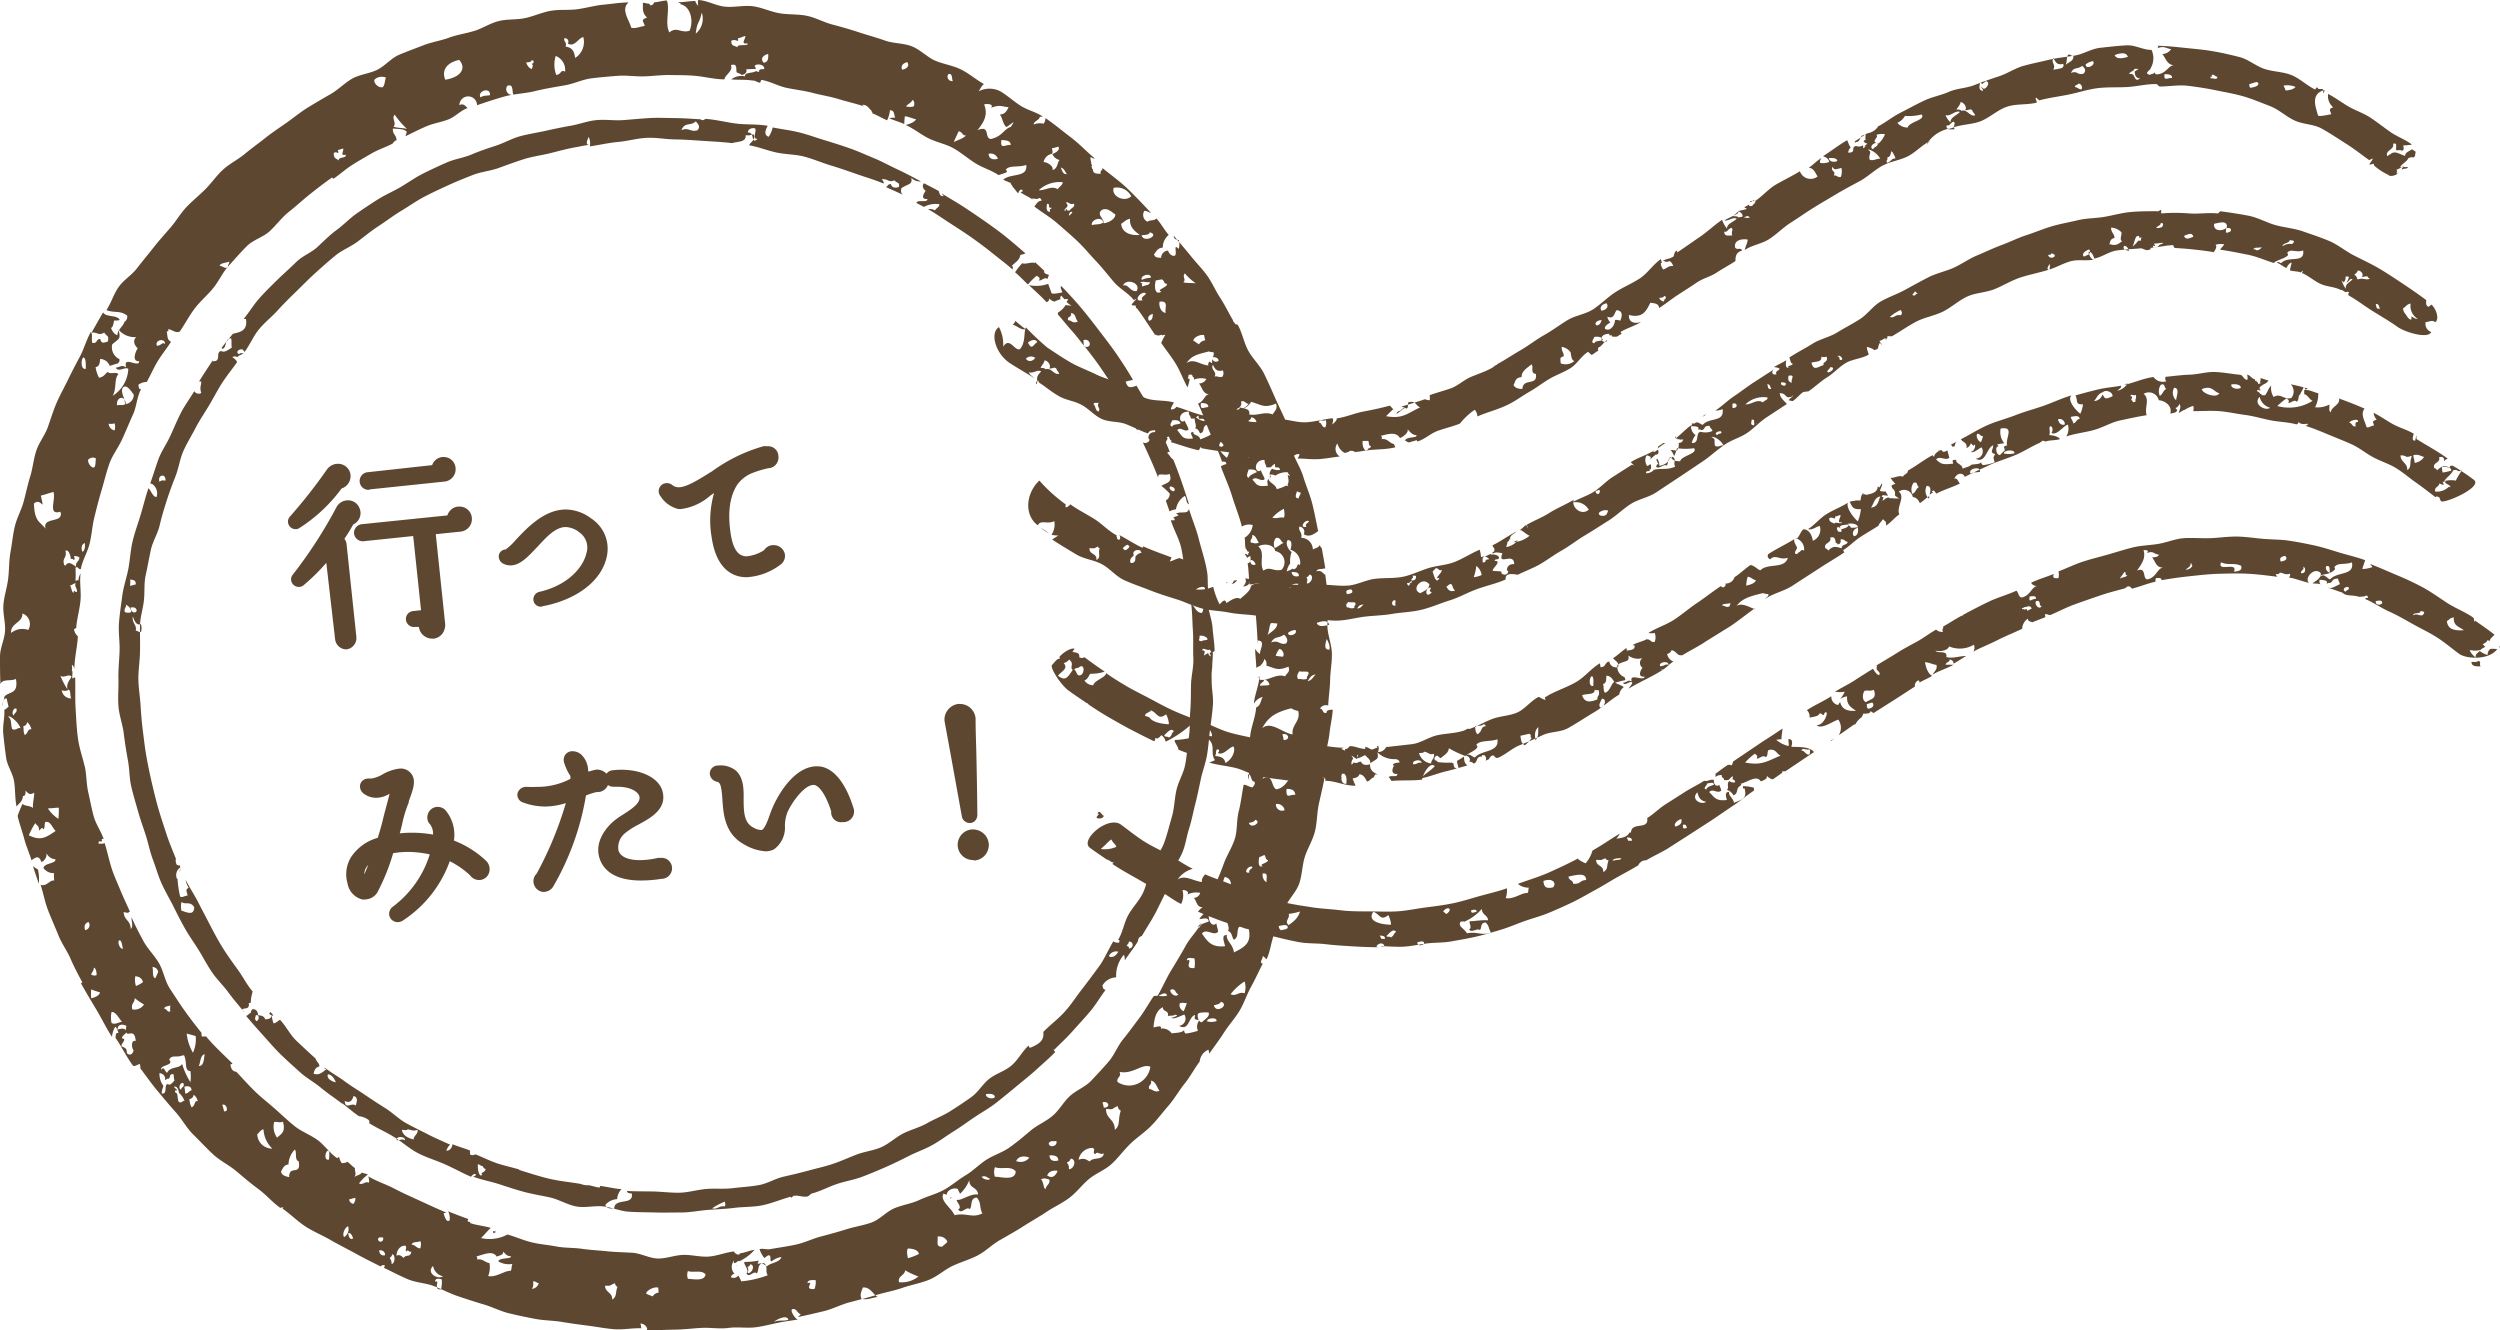
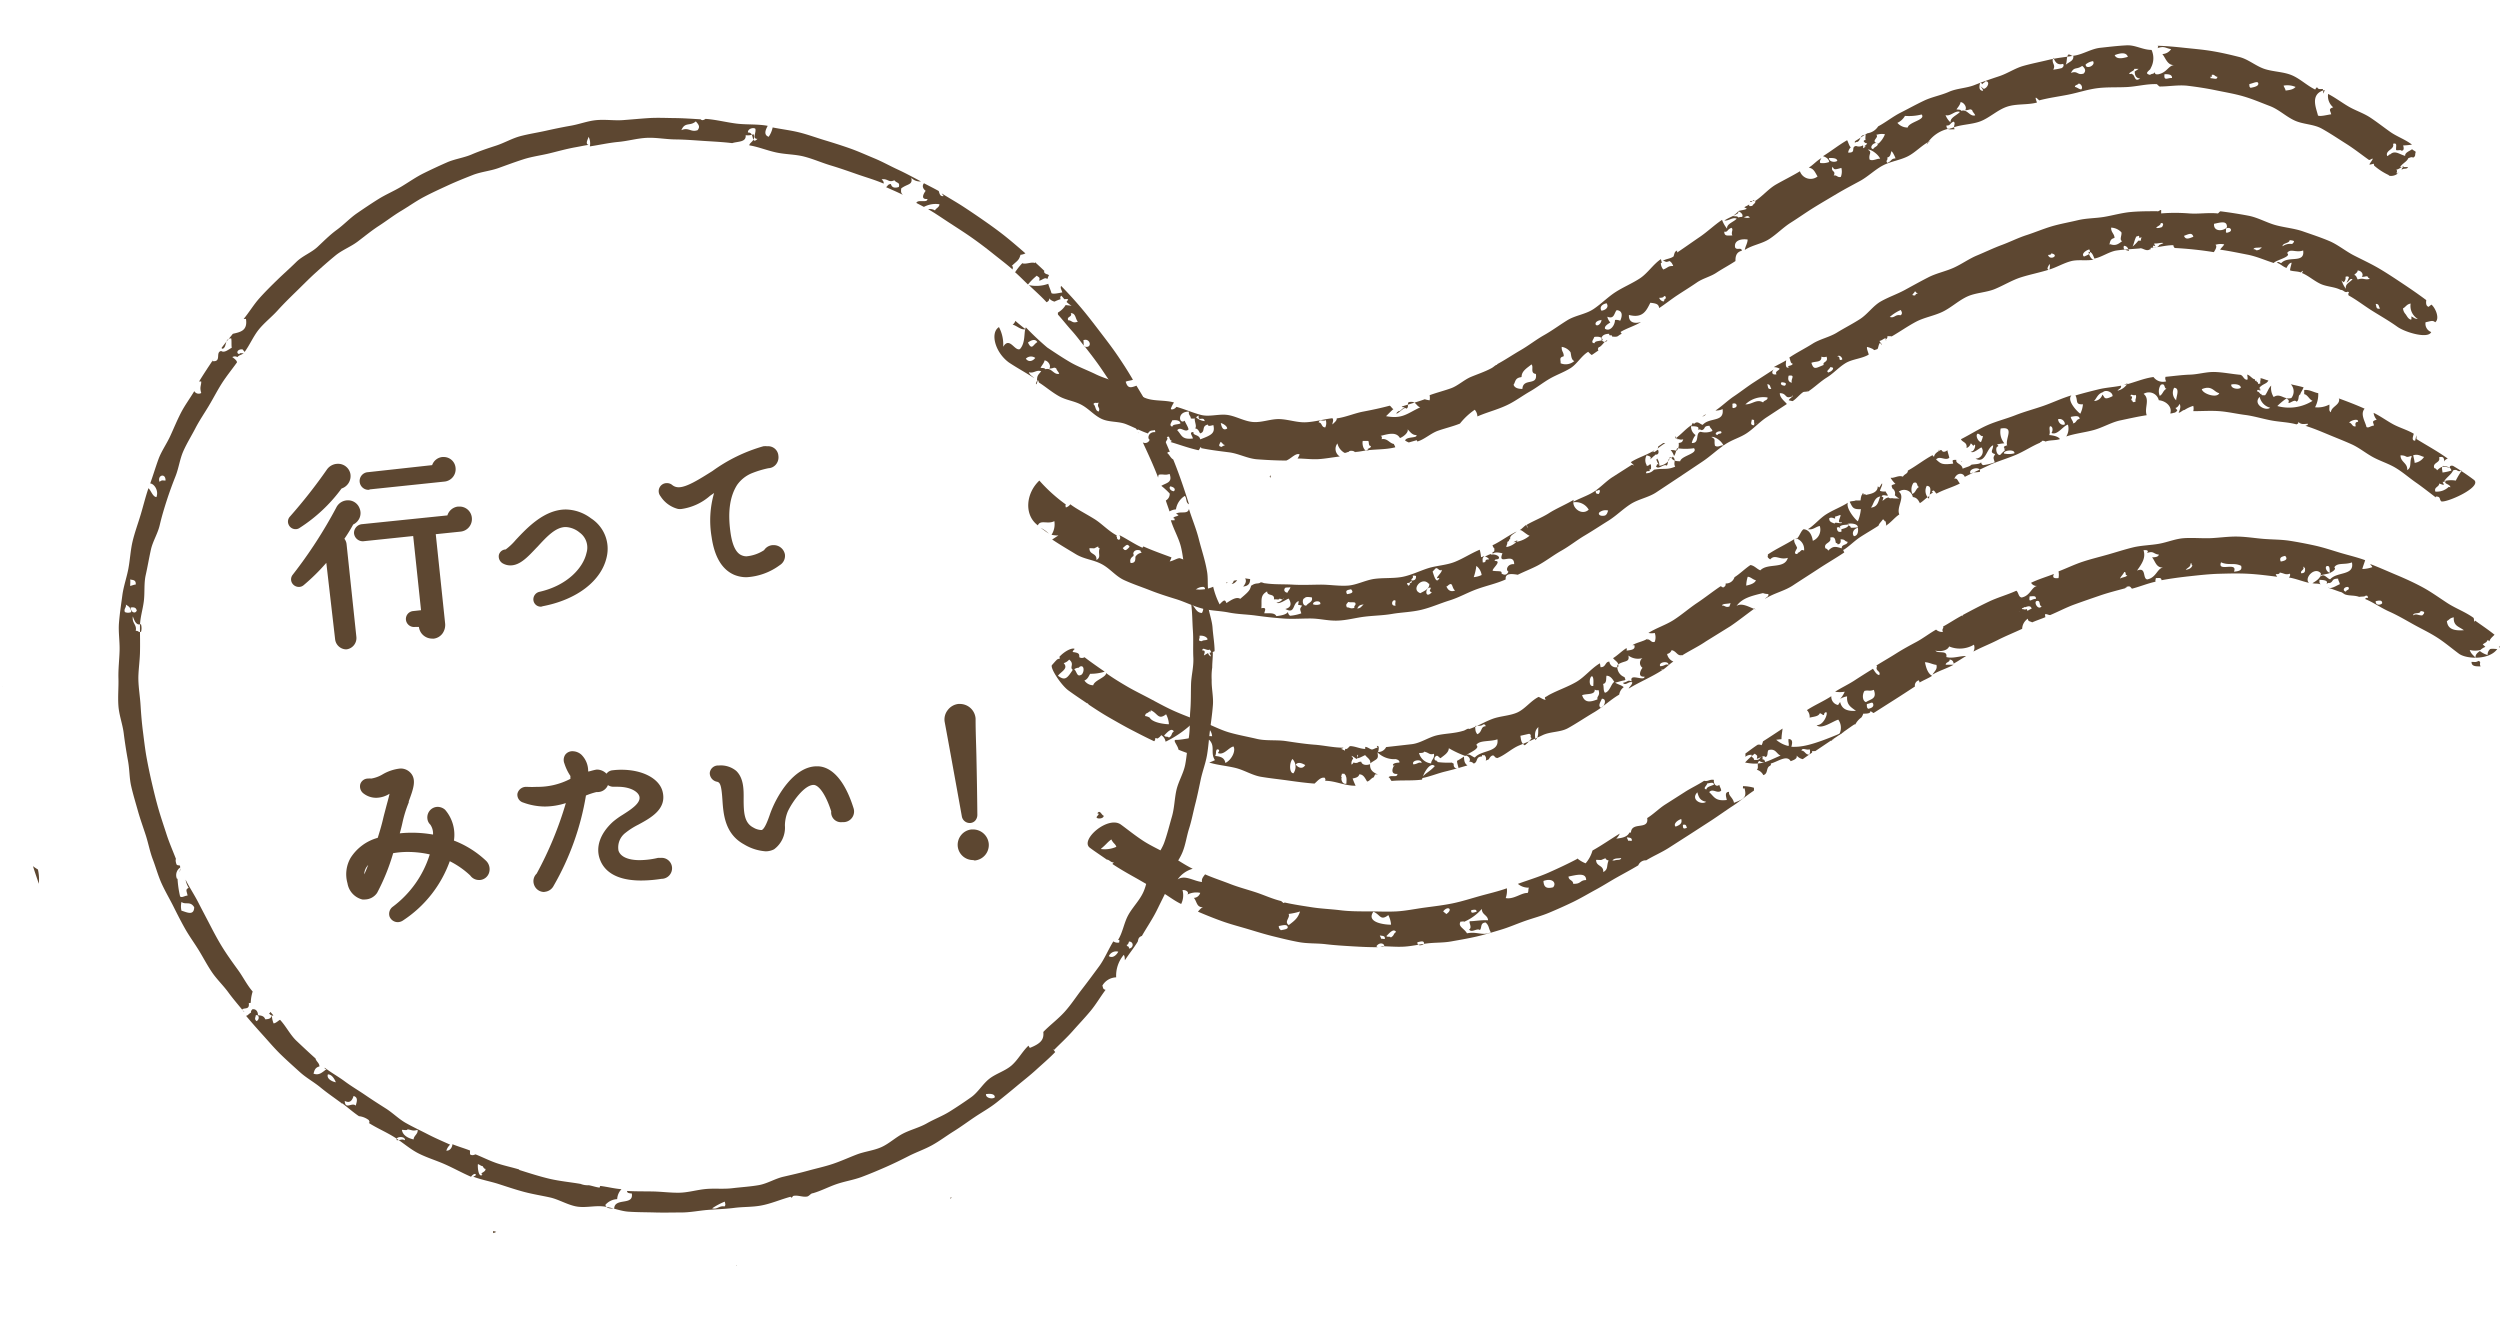
<svg xmlns="http://www.w3.org/2000/svg" viewBox="0 0 283.47 150.84">
  <defs>
    <style>.cls-1{fill:#5d4731;}</style>
  </defs>
  <title>db_misumi</title>
  <g id="レイヤー_2" data-name="レイヤー 2">
    <g id="レイヤー_1-2" data-name="レイヤー 1">
      <path class="cls-1" d="M89.74,135.79c.11,0,.14-.19.23-.19.5-.12,1.1.19,1.6.06.23-.09.38-.36.6-.36.94-.27,1.81-.74,2.73-1.05s1.9-.46,2.81-.8,1.81-.72,2.7-1.11,1.77-.82,2.63-1.26,1.8-.76,2.65-1.23,1.64-1.07,2.46-1.58,1.61-1.1,2.42-1.64,1.65-1,2.43-1.62,1.52-1.22,2.26-1.84,1.52-1.22,2.24-1.88,1.47-1.29,2.15-2c0,0-.21-.28-.21-.31s.08.05.09.06c.71-.72,1.45-1.39,2.11-2.14s1.36-1.48,2-2.25,1.12-1.61,1.72-2.41c-.29-.09-.26-.14-.36-.49a1.87,1.87,0,0,1,1.56-.93,3.66,3.66,0,0,1,.86-2.55c.13.17.1.37.13.61.48-.74,1-1.36,1.46-2.12-.09,0,.13,0,0,0,.07-.31.09-.5.47-.64.57-1,1.21-1.92,1.71-2.94s1-2,1.49-3.07l-.12-.08c-.07-.18.12-.19.22-.29s0-.19.07-.25-.13-.12-.18-.2,0-.08,0-.07c.36-.89,1-1.63,1.38-2.52s.49-1.85.78-2.76.46-1.85.7-2.78.42-1.84.62-2.78.55-1.83.71-2.76.22-1.9.34-2.85.26-1.89.33-2.84-.17-1.89-.14-2.84c-.08,0,.13,0,0,0a7.16,7.16,0,0,1,.06-1.4c0-.58.08-1.15.07-1.73a2.93,2.93,0,0,0-.37.05c0,.07.12.29.17.41-.16,0-.31-.26-.33-.34s-.36.21-.48.23c0-.12.29-.61-.18-.55,0-.48.53.1.85-.11.14.26.19.25.12.39a4.27,4.27,0,0,1,.42-.2c0-.87-.17-1.78-.23-2.65s-.41-1.69-.51-2.56l-.33-.18a.7.7,0,0,1,.22-.56c0-.2.09-.13.07-.32-.3.07-.54,0-.76.19-.29-.11-.4-.42-1-.21a1.25,1.25,0,0,1,1.3-1c.31.19,0,.24.28.43.06-.07.17.26.23.24S137,67,137,67c-.1-.75,0-1.53-.15-2.28-.21-1.23-.62-2.41-.92-3.6s-.76-2.25-1.12-3.42c-.11.66-.94.23-1.46.54,0,0,.24.15.27.15,0,.16-.57.17-.57.35-.05,0,.18.08.14.07a.8.8,0,0,0,0,.18l-.43,0c.3,1,.89,2,1.14,3s.32,2.12.51,3.17.28,1.77.39,2.66l0,0c.68-.54,2.11.55,1.49,1.68-.69,0-.81-.78-1.22-1,.13,1,.12,2,.19,3s0,2,.05,3.07-.23,2-.26,3,0,2-.09,3.06,0,2-.17,3.06-.21,2-.4,3-.78,1.92-1,2.91-.22,2-.51,3-.53,2-.87,2.94-1.08,1.78-1.48,2.72-.47,2-.91,2.94-1.2,1.67-1.69,2.56-.63,2-1.16,2.82c.2,0,.16,0,.13.29a.84.84,0,0,1-.66-.13c-.57.92-1,2-1.62,2.84s-1.28,1.74-1.94,2.59-1.25,1.78-2,2.6-1.63,1.46-2.38,2.24c.08.83-.22,1.29-1.53,1.81,0,0-.15-.23-.15-.26-.71.67-1.18,1.6-1.91,2.24s-1.76.92-2.52,1.51-1.28,1.54-2.07,2.1-1.6,1.1-2.43,1.62-1.75.86-2.59,1.34-1.81.71-2.68,1.15-1.59,1.15-2.48,1.55-1.89.49-2.8.84-1.78.75-2.7,1.06-1.86.51-2.8.77-1.87.47-2.82.69-1.82.78-2.78.95-2,.23-3,.35-2,0-3,.09-2,.4-3,.42-2-.12-3-.14-2,0-2.94-.06c0,.22.17.26.54.29.24,1.42-1.94.42-2,1.71-.44,0-.88,0-1-.42a1.87,1.87,0,0,1,1.34-.65,1.75,1.75,0,0,1,.49-1.13c-.8-.06-1.6-.27-2.41-.37,0,0-.09.2-.09.24s0,0,0-.05c-.41-.05-.81-.2-1.21-.27a2.16,2.16,0,0,1-.93-.15c-1.17-.2-2.37-.31-3.52-.58s-2.29-.64-3.43-1c0,0,0-.06-.06-.07-.83-.25-1.68-.42-2.5-.7s-1.6-.68-2.4-1c-.22.08-.39.16-.62,0a2.33,2.33,0,0,1,0-.43c-.62-.25-1.34-.45-2-.72,0,.22-.19.76-.69.73a1.55,1.55,0,0,1,.43-.68c-.85-.38-1.71-.75-2.54-1.18s-1.68-.82-2.49-1.28-1.47-1.14-2.26-1.64-1.57-1-2.33-1.52-1.58-1-2.32-1.55-1.57-1-2.28-1.56c0,.16,0,.12.21.16-.5.38-.85.75-1.48.52.1-.35.16-.69.67-.82,0-.4-.37-.55-.44-.9-.74-.66-1.45-1.33-2.16-2s-1.18-1.65-1.86-2.38c-.12,0-.44.38-.74.4a3,3,0,0,1-.2-.89c-.12.36-.32.4-.74.43-.19-.51-.68-.42-1-.49.41.08.27.61,0,.69-.27-.26-.11-.37-.07-.68,0,0,.27,0,.24,0,0-.44-.26-.74-.65-.65-.05.09-.18.18-.13.36-.29.16-.42.4-.58.36.63.76,1.29,1.5,1.94,2.22s1.29,1.48,2,2.17,1.43,1.33,2.17,2,1.6,1.13,2.35,1.75,1.55,1.16,2.34,1.75c.05,0,0,.07.07.06s.08,0,.07,0c.64.48,1.21,1,1.87,1.44a2.24,2.24,0,0,1,1.12.45c.07.21.15.2,0,.32.92.59,1.91,1,2.86,1.59s1.76,1.34,2.73,1.84,2,.8,3,1.24,2,1,3,1.43c.09-.14.4-.43.52-.28s-.23.23-.27.27c.93.36,1.94.53,2.9.84s1.9.63,2.88.89,2,.42,2.94.63,1.89.79,2.88,1,2-.07,3,0,2,.54,3,.61,2,.06,3,.09,2,0,3,0,2-.21,3-.29,2-.1,3-.23,2-.08,3-.26c1.17-.21,2.25-.7,3.38-1C89.74,135.83,89.75,135.81,89.74,135.79ZM136,72.09c.4-.06.85.11.93.4-.15.15-.52.06-.64.21C135.68,72.69,136.12,72.44,136,72.09Zm-8.26,35.05c.18,0,.25-.28.27-.38.59,0,.53.77,0,.79C128,107.17,127.91,107.48,127.74,107.14Zm-.94.77c-.18.36-.64.8-1.07.5A.91.91,0,0,1,126.8,107.91Zm-14,16.51c-.22.24-1.06.11-1-.36C112.23,124,112.81,124,112.8,124.42Zm-75.62-2.6c.45,0,.76.54.9.9C37.6,122.63,37,122.28,37.18,121.82Zm3.16,3.55c-.43-.43-1.2.52-1.25-.54.6.32.86-.09,1-.56C40.68,124.44,40.42,125,40.34,125.37ZM45,129.29c-.23-.46,1-.5.91,0C45.57,129.12,45.49,129.27,45,129.29Zm1.91-.09c-.58-.12-1.25-.44-1.34-1.09.26,0,.6.1.64-.06.57.1.61.22,1.14.06C47.43,128.59,46.9,128.77,46.9,129.2Zm7.8,4c-.43.39-.57-.75-.52-1.2.11,0,.38.23.48.21s.16.34.37.32C55.15,132.9,54.3,133,54.7,133.2Zm27.45,3.6c-.6-.13-.84.38-1.41.21a7.62,7.62,0,0,1,1.43-.76C82.24,136.54,82.3,136.63,82.15,136.8Z" />
      <path class="cls-1" d="M129.08,49.13c0-.06,0-.09-.06-.12Z" />
      <path class="cls-1" d="M120.45,33.16c-.45.07-1,.22-1.23.08-.06-.29-.26-.68-.36-1.06a4,4,0,0,1-2.19.15c.68.65,1.38,1.26,2,1.94.19-.1.34-.22.28-.45a1.17,1.17,0,0,0,.62.38,4.25,4.25,0,0,1,.7-.28.29.29,0,0,1,.07-.39c.15.16.24.27.35.4a1.19,1.19,0,0,1,.42,0c0,.11-.14.21-.17.31a2.93,2.93,0,0,0,.57.43l-.68-.08a2.45,2.45,0,0,1-.87.85.93.93,0,0,0,0,.23c.53.59,1,1.2,1.55,1.81s1,1.23,1.5,1.86c-.22-.09-.08-.54-.18-.75.58-.29,1,.5.55.71a.51.51,0,0,1-.37,0c.63.81,1.26,1.62,1.84,2.47s1.14,1.7,1.68,2.57,1,1.76,1.52,2.66c.07.05.17.05.22.11a.19.19,0,0,1,.19,0,1.64,1.64,0,0,1,0,.23,1.22,1.22,0,0,0,.19.12c-.07,0-.05,0-.12.06s0,0,0,0a.62.62,0,0,1-.16,0c.07.15.15.27.22.41.17-.31.62-.32,1-.23a1.84,1.84,0,0,1-.62-.65c.47-.22.56-.7.75-1.1a3.27,3.27,0,0,0,.44,0c-.41-.76-.86-1.49-1.3-2.22-.69.27-1,.3-1.22-.45.27-.12.58-.12.82-.22-.58-1-1.17-1.91-1.8-2.83s-1.32-1.81-2-2.7-1.36-1.78-2.08-2.63-1.48-1.68-2.26-2.48C120.18,32.68,120.4,32.88,120.45,33.16Zm1.77,3.31c-.65.25-.68-.16-1.09-.15-.24-.45.52-.36.28-.81C122,35.49,121.92,36.18,122.22,36.47Z" />
      <path class="cls-1" d="M128.63,48.15c.11.2.19.42.29.62.13-.12.32-.22.39-.38C129.31,48.05,129,48.08,128.63,48.15Z" />
      <path class="cls-1" d="M115.12,30.84s0,0-.05,0c.51.45,1,.95,1.49,1.42a6.64,6.64,0,0,1,1-1c.28.24.37.15.27.56.27,0,.7-.47.91-.17,0,0,0-.05.06-.09a.79.79,0,0,1,.15-.34s-.08-.06-.11-.09c-.32-.06-.53-.24-.42-.41-.35-.34-.71-.67-1.07-1,0,.05,0,.07,0,.12-.3-.2-1.13.19-1.43,0A7.13,7.13,0,0,0,115.12,30.84Z" />
      <path class="cls-1" d="M83.45,143.52l.1-.06h-.07S83.47,143.5,83.45,143.52Z" />
      <path class="cls-1" d="M134.82,57.18c-.27-.86-.55-1.72-.84-2.55s-.61-1.7-.95-2.53c-.3-.16-.41-.53-.69-.74.15-.14.23-.14.31-.12-.57-1.33-1.13-2.67-1.77-4a1.37,1.37,0,0,0-.6.79,1.82,1.82,0,0,1-.59-.23c-.6,1.5,1.3-.24,1.31,1.2-.78-.07-.94.73-.64.86a.54.54,0,0,1-.78.3c.61,1.32,1.22,2.62,1.74,4a.75.75,0,0,1,.07-.33c.49-.11.67.1,1.23-.09.36,1-.38,1-.94,1.35a8.19,8.19,0,0,1,.95.87.84.84,0,0,1-.44.79c.13.42.29.83.42,1.24a1.61,1.61,0,0,1,.73-.23,2.18,2.18,0,0,1,1-1.53C134.6,56.5,134.42,57,134.82,57.18Zm-1.71-1.48c-.31,0-.63-.33-.42-.55C133,55.19,133.38,55.41,133.11,55.7Z" />
      <path class="cls-1" d="M107.72,135.94l.19-.13-.11-.06A.45.45,0,0,1,107.72,135.94Z" />
      <path class="cls-1" d="M144.06,53.84a.33.33,0,0,1-.12.24c.06,0,.09.05.14.07s0,0,0-.06a0,0,0,0,0,0,0C144.09,54,144.08,53.92,144.06,53.84Z" />
      <path class="cls-1" d="M31,115.13l-.34-.39c-.06.06-.06.16-.16.18C30.75,115.17,30.91,115.21,31,115.13Z" />
-       <path class="cls-1" d="M150.42,80.82c-.5.16-.36-.49-.75-.46a.76.76,0,0,1,.93-.36c.05-1,.2-1.9.22-2.89s.22-2,.2-3-.44-2-.5-2.94.19-2,.09-3-.2-2-.34-3c-.27-.12-.42-.58-1-.38.08-.34.55-.22,1-.35-.1-.67-.26-1.48-.37-2.15-.05-.27-.2-.22-.25-.49-.18.33-.48.33-.79.5a1.34,1.34,0,0,0-1.32-1.32c.17-.61-.38-.84-.2-1.27a.59.59,0,0,1,.49.86c.61.39,1.19,0,1.63-.36-.21-1-.42-2.14-.68-3.15s-.7-2-1-3-.91-1.9-1.25-2.89-.24-2.14-.62-3.11-.87-1.91-1.29-2.86-.84-1.92-1.3-2.85-1.29-1.68-1.79-2.6-.66-2-1.19-2.93a1.74,1.74,0,0,0-.29-.07c-.06-.22-.27-.27-.24-.43-.51-.85-.92-1.74-1.46-2.56s-.93-1.77-1.51-2.56S135.64,29.8,135,29s-1.28-1.52-1.91-2.27c0,.27.12.44.57.49a2,2,0,0,1,0,1,1.86,1.86,0,0,0-.32-.23c-.15.2.12.81-.13,1-.42.11-.73-.38-.76-.58a.85.85,0,0,0-.8.83c-.43-.05-.67,0-.8-.41.29-.31.33-.68,1-.76a1.8,1.8,0,0,1,.67-1.43c-.54-.63-.85-1.27-1.41-1.88-.19.32-.69.13-1,.38a.85.85,0,0,1-.36-1.22c.26-.06.56.21.76.22-.85-.92-1.7-1.82-2.6-2.69S126,19.87,125,19.05c-.12.08.11,0,0,.06.07.13-.33.28-.18.59-.53,0-.89,0-.91-.53.09,0-.07,0,0,0-.16-.08-.06-.17-.16-.33.21-.09-.14-.28,0-.41-.1-.15-.07-.41-.13-.62.15.06.39.2.53.17-.92-.77-1.75-1.66-2.71-2.39s-1.9-1.52-2.9-2.2a1.16,1.16,0,0,1-.2.64,1.74,1.74,0,0,0-1.13.09c0-.41.67-.49.68-.87.09,0,.35-.06.4,0-.77-.54-1.76-.75-2.55-1.25s-1.5-1.16-2.3-1.64a2.7,2.7,0,0,0-2.49,0c.26-.34.32-.61.62-.83-.91-.5-1.63-1.16-2.56-1.63s-2-.62-2.92-1-1.71-1.25-2.68-1.64-2.08-.31-3.06-.66-2-.62-2.94-.93-2-.62-3-.88-1.92-.79-2.94-1-2.08-.11-3.1-.29-2-.66-3-.79-2.09.14-3.13.05S80.21.05,79.17,0a1.59,1.59,0,0,0,0,.66,1.08,1.08,0,0,1-.33-.55c-.64,0-1.29.15-1.93.14.1.17.24,0,.27.24,1.13.22,1.5,1.93,1,3-1,.3-1.45-.52-2.28.19C75.35,2.65,76,1,75.61.06c-.45,0-1,.19-1.46.21,0,.26-.38.3-.28.62-.13.06.2-.27.17-.36a2.63,2.63,0,0,1-.3.09c0-.09,0-.08-.18-.21-.29,0-.37-.1-.66-.09,0,.65-.1,1.17.48,1.68-.83.24-.37.44-.28.94-.6.09-1.2.37-1.54.18-.17-.8-1.23-2.06-.28-2.84-1,0-1.86.16-2.85.25s-2,.39-3,.52-2,0-3,.18-1.91.61-2.88.82-2,.09-3,.34-1.83.83-2.78,1.12-2,.44-2.88.77-1.95.49-2.87.85-1.87.7-2.78,1.09-1.6,1.28-2.5,1.71-2,.52-2.83,1-1.58,1.26-2.44,1.75-1.73,1-2.56,1.51-1.61,1.16-2.42,1.73S30.89,15,30.1,15.63s-1.58,1.19-2.34,1.82-1.69,1.09-2.43,1.75-1.31,1.51-2,2.21-1.48,1.33-2.17,2.05-1.18,1.6-1.83,2.35S18,27.31,17.4,28.08s-1.26,1.54-1.86,2.33-1.54,1.34-2.1,2.15-.83,1.77-1.37,2.6c.86.36,1.55,0,2.35.63a.66.66,0,0,1-.31.7c-.13.51-.77.86-.8,1.51-.35-.1-.53-.36-.72-.81.27-.16.26-.51.35-.85a1.88,1.88,0,0,0,.63-.05c-.23-.62-1.62-.29-1.87-.87-.44.71-.9,1.58-1.32,2.29.71-.06.77.39,1.44,0,.35.54.53.25.42,1-.59.23-.76.2-.87-.27-.53,0-.25.51-.9.45-.15-.64.08-.85-.16-1.26-.5.86-.77,1.89-1.23,2.76s-.92,1.74-1.35,2.63-.92,1.75-1.31,2.65-.67,1.85-1,2.77-1,1.74-1.31,2.68-.4,2-.68,2.89S2.92,56,2.67,56.92s-.78,1.85-1,2.81-.32,2-.49,2.93-.13,2-.26,3S.48,67.54.39,68.54s.24,2,.18,3S0,73.47,0,74.46s0,2.12.05,3.12c.2-.65,1.2-.3,1.76-.6.29,1.78-.73,1.37-1.31,2,0,.34-.28.74-.26,1.09.09-.29.09-.91.52-.87.05.32.15.63.21.94-.17.11-.28.29-.48.33.06.91-.21,1.81-.12,2.73S.57,85,.69,85.9s.74,1.74.9,2.65.09,2,.29,2.91c.23-.38.67-.5.72-1.2.28,0,.33-.28.28-.62.39.38.49.53,1,.24,0,.58-.19,1.15-.14,1.75-.23-.29-.94-.2-1.18-.48A10.66,10.66,0,0,0,2,92.52c.19.85.52,1.72.74,2.56s.57,1.62.83,2.46c.48-.32.82-.63,1.13.21a1,1,0,0,0,.58-1,1.19,1.19,0,0,0,1,.68c.11.51-1.28.41-1.35,1A1.4,1.4,0,0,0,6.14,99c-.06.23,0,.63,0,.85-.45-.14-.89.74-1.54.47.33,1,.47,1.9.83,2.84S6.2,105,6.6,106s1,1.79,1.39,2.69.87,1.82,1.35,2.7c0,0-.16.1-.16.11.56,1,1.16,2,1.76,3s1.12,2.11,1.76,3.07a2.78,2.78,0,0,1,.36-1.15c.17.08.29.43.37.72-.38-.1-.26.31-.35.51.7,1,1.25,2.18,2,3.18.14.14.55-.12.77-.2a1.23,1.23,0,0,1,.06.51c.65.85,1.24,1.71,1.93,2.53s1.37,1.65,2.09,2.45,1.23,1.79,2,2.54,1.5,1.56,2.29,2.28,1.81,1.2,2.63,1.9,1.63,1.38,2.47,2,1.58,1.49,2.45,2.11a3.08,3.08,0,0,0,.35-.07.54.54,0,0,1-.07.17c.89.62,1.65,1.4,2.56,2s1.92,1,2.85,1.54,1.87,1,2.83,1.53,1.91,1,2.87,1.48a.41.41,0,0,1,.47-.12c0,.08-.06.2-.09.28.91.43,1.8.91,2.73,1.3s2,.41,2.93.77S51,146.67,52,147s1.9.63,2.86.91,1.87.76,2.85,1,2,.45,3,.64,2,.17,3,.34,2,.3,3,.43,2,.33,3,.4,2-.15,3-.11a1.76,1.76,0,0,0-.1-.53.79.79,0,0,1,.78.61c-.06.06,0,.09-.09.16,1,0,2.07-.07,3.1-.08s2.06-.14,3.1-.2,2.08.14,3.12,0,2.09.06,3.12-.08,2-.43,3.06-.61c.53-.1,1.16-.16,1.68-.27-.31,0-.89-1-.68-1.15.56-.18.59.51,1,.54-.08.12-.29.34-.39.35,1-.2,2-.44,3-.68s1.93-.74,2.91-1,2-.51,3-.82,2-.47,3-.82,2-.51,3-.91,1.74-1.13,2.67-1.57,1.94-.72,2.85-1.19,1.65-1.24,2.54-1.75,1.78-1,2.65-1.56,1.76-1.05,2.61-1.62,1.81-1,2.63-1.62,1.44-1.49,2.23-2.14,1.81-1,2.58-1.72,1.36-1.56,2.1-2.27,1.63-1.29,2.33-2,1.33-1.56,2-2.33,1.18-1.7,1.82-2.49,1.09-1.68,1.7-2.49a1.62,1.62,0,0,1,1-1.35,3.88,3.88,0,0,1,.08.45c.58-.8,1.17-1.6,1.71-2.44s1.22-1.57,1.73-2.42.81-1.82,1.29-2.69.89-1.77,1.34-2.66c-.45-.09,0-.47,0-.83.18,0,.28.28.44.32.45-.92.51-2.06.92-3s.79-1.89,1.17-2.84,1.26-1.73,1.6-2.71.34-2.06.63-3,.89-1.89,1.15-2.89.23-2.07.44-3.08.49-2.07.66-3.1c-.6.34-.13-1.11-1-1,0-.41.77-.37,1-.2.1.41-.57,1.1-.11,1.2.14-.83.12-1.72.24-2.56s.35-1.66.44-2.51.31-1.73.36-2.58C150.69,80.44,150.36,80.6,150.42,80.82Zm-2.29-21.09c-.91.2-.12-.92.29-.63C148.38,59.31,147.89,59.38,148.13,59.73Zm-1.07-4c.17,0,.24.15.44.12,0,.16-.25.49-.25.66C146.7,56.49,147,56,147.06,55.7ZM1.35,82.6c-.18-.84,0-.94-.43-1.37.25-.1,1.2.67,1.42,1.38C2.14,82.35,1.65,83,1.35,82.6Zm.23-1.47c-.32-.13-.09-.93.28-.78C2,80.83,1.57,80.82,1.58,81.13Zm145-16.59c0-.06,0-.05,0-.11-.13.18-.52.28-.68.37a2,2,0,0,1,.39-.91,3.23,3.23,0,0,1,.16-1.3c-.41-.28-.73-1-.43-1.35.57,0,.42.73.3,1.1a1.51,1.51,0,0,1,1.08,1.75C147,63.71,147.23,64.53,146.63,64.54Zm-2.44,8.29c.41-.74.82-.41,1.45-.87.3.28.54.66.23,1C145.14,73.18,145,72.54,144.19,72.83Zm1.27,1.63-.75-.09a1.93,1.93,0,0,1,.41-.79C145.43,73.63,145.69,74.22,145.46,74.46Zm-4-26.48c0-.3.5-.36.45-.67a.7.7,0,0,1,.62.6C142.18,48,141.72,47.93,141.42,48Zm2.63,2.25c.81.08.51.86.36,1.19-.56-.33-1.63.4-1.58-.48C143.62,51.15,143.83,50.63,144.05,50.23Zm-1.84,1.07c0,.33-.35.74-.66.57C141.45,51.56,141.8,51.34,142.21,51.3Zm-1.46-.87c.31-.33.27-1,1-1.14C141.5,49.66,141.55,50.35,140.75,50.43Zm.81,2.82c.4-.06.91,0,.95.29-.33.16-.85.34-.89.63C141.16,54.09,141.57,53.43,141.56,53.25Zm1.19,8.28c-.48.18-.6,0-.9,0-.18-.35.29-.5.12-.85C142.4,60.64,142.52,61.3,142.75,61.53Zm1,10.42c.18-.36.15-.92.36-1.28.24-.08.52.07.72,0C144.87,71.27,144.14,71.63,143.73,72Zm-.48-7.24c-.52-.84.24-2.09-.59-2.75.69-.41,1.84-.18,1.92.52a1.29,1.29,0,0,1,.74,2.12C144.41,64.85,144,64.16,143.25,64.71Zm1.28-2.57a1.11,1.11,0,0,1,.11-1.12c.54-.22.59.51.91.53C145.16,61.71,144.92,62,144.53,62.14Zm-.27-3.45a4.69,4.69,0,0,1,1.3-1c.07.29.13.85,0,1C144.93,58.62,144.81,58.86,144.26,58.69Zm2.2,6.17c.36,0,.85,0,.8.46C146.8,65.45,146.46,65.24,146.46,64.86Zm.76,1.34c-.18.37-.57.77-1,.47C146.31,66.3,146.73,66.13,147.22,66.2ZM146,53.84c.11.47.17.84,0,1.09,0,0,.05.12.06.16s-.22-.05-.3,0a3.84,3.84,0,0,1-1,.37c-.1-.58-1-.76-.86-1.18a2.23,2.23,0,0,1,.23,0c-.55,0-.43.43-.36.79-1.32.16-1.23-.15-1.76-.68.41-.48,1,.33,1.39-.07-.05-.24-.38-.74-.42-1-.67.55-1-1.17.42-1.18-.07.36.18.55.18.84.79.09.45-.15,1-.39-.11.79.43.07.56.69a1.39,1.39,0,0,1-.89-.13.83.83,0,0,0-.29.68.91.91,0,0,1,.65.1,2.21,2.21,0,0,1,1.41-.38c0,.15.26.32.22.43Zm4.72,19.83c-.71,0-.38-.83-.29-1.21C150.53,72.6,150.89,73.28,150.72,73.67Zm0-2.83c-.52.14-1.23.31-1.42-.21C149.86,70.43,150.57,70.26,150.71,70.84Zm-2.58-5.4a.38.38,0,0,0,.31-.28c.59,0,.29,1-.27,1C148.21,65.8,148.31,65.78,148.13,65.44Zm-7.81-19.13s.07-.06.13-.05a.66.66,0,0,0,.26-.74c.44-.16.53.3.87.26a1.71,1.71,0,0,1-.89.62,1.67,1.67,0,0,0,1.16-.84c1.18.34,1.48.76,2.82.2.23.65-.16.81-.37,1.23-1-.38-1.76.21-2.66,0,.14-.7-.63-.64-1-.78-.07,0-.12.2-.2.21s-.28.06-.24,0S140.35,46.35,140.32,46.31Zm-.4,2.93c-.62-.32-.71-1.31-.81-1.58.48,0,1.06.06,1.49.1C140.71,48.27,140.26,48.73,139.92,49.24Zm-1.3-6.54c-.41.17-.56-.11-.91,0,.31-.59-.47-.71-.2-1.35.19.36.37.86,1.14.65A.77.77,0,0,1,138.62,42.7Zm.81,8.15a2.85,2.85,0,0,1-.32,1.06c-.37-.24-2-1.9-.68-2.37C138.84,50.16,138.44,50.91,139.43,50.85ZM134.35,31a6.65,6.65,0,0,0,1.24,1.13c-.38-.07-1.08,0-1.42-.13C134.55,31.69,134,31.39,134.35,31Zm2.19,7c0,.16.09.44.12.59a.94.94,0,0,0-.71.45c-.18-.09-.48-.33-.64-.42C135.31,38.27,136.12,37.87,136.54,38Zm.47,1.83a1.31,1.31,0,0,0,.58.1.61.61,0,0,1-.08.56c.35,0,.64.11.67.41a.44.44,0,0,1-.71-.17c-.06.06,0,.35-.05.42s-.26-.18-.26-.17h0c-.13.18-.19.19-.15.46-1-.11-1.65-.83-2.48-.27C135.13,40.35,135.59,40.22,137,39.87Zm-5.29-8.15c.31.05.2.53.59.49.18.39-1.33.71-.61.9-.86.49-.79-.77-.65-1.27Zm.47,3.81c-.63-.1-.8-.88-.71-1.28C132.62,34.06,132,35,132.19,35.53Zm-1.84-9.15c1.24.29-.66,1.3-.91.33C129.77,26.65,130.36,26.62,130.35,26.38Zm.13,5.16a2.21,2.21,0,0,0-1,.24C129.18,31.23,130.62,30.83,130.48,31.54Zm-.91,2.54c-1.25.28-.18-1.16.36-.78C129.89,33.56,129.24,33.63,129.57,34.08Zm1.14,1.51c0,.31,0,.75-.4.82C130.06,36.1,130.18,35.75,130.71,35.59Zm-1.19-3.1c-.05-.09-.05-.22,0-.25s-.14-.14-.24-.13c.29-.26.63,0,1.12-.09C130.27,32.41,130.08,32.25,129.52,32.49Zm-2.39-7.08c.31-.16.52-.48,1-.56-.07,1,.6,1.43,1.1,1.83C128.13,26.74,127.23,26.34,127.13,25.41Zm-.86-4.07a1.83,1.83,0,0,1,2,.95C127.51,23,126,22.25,126.27,21.34Zm2.57,11.71c-.73.06-.94-.89-1.51-.61C127.68,31.46,129.51,32.13,128.84,33.05Zm-4-9.13c.64-.48,1.24.2,1.63.44,0,.47-.64.9-1.33,1C125.2,24.8,124.4,24.38,124.82,23.92Zm.28,1.34c-.47.29-.68.16-1.32.3C123.68,24.89,125,24.45,125.1,25.26Zm-3.54-1.19s0,.08,0,.09-.27.26-.35.34c-.09-.17.11-.43.26-.48a1.29,1.29,0,0,0,.16-.09c-.13-.12-.79.16-.69-.21-.21.1-.1.07-.16.27-.41-.28.66-.46.06-.95.22-.25.38.29.92.09.12.41-.2.4-.47.73C121.27,23.88,121.55,24.06,121.56,24.07Zm-.6-4.3c-.47.09-.56-.44-.7-.72C120.65,19.05,120.79,19.53,121,19.77Zm-1.68-2.93c.21,0,.51-.13.71-.17.24.44-.4.7-.71.87A1.11,1.11,0,0,0,119.28,16.84Zm0,.6a1.14,1.14,0,0,0,.85.74c-.29.27-.19,1-.82,1.14.18-.38-.49-.88-1-.9A1.18,1.18,0,0,1,119.28,17.44Zm1.19,3.22c.06.35-.44.57-.54.84-.73-.45-1.38.14-2.17.11A3.44,3.44,0,0,1,120.47,20.66Zm-1.24,2.9c0,.14-.17.23-.19.16s0,.24,0,.34c-.52,0-.37-.63-.34-.91C119.25,23.13,118.64,23.58,119.23,23.56Zm-7.63-11.7c.55-.09,1.08.07.74.4,1.1-.38,1.11-.14,2-.07-.15.31-.34.81-1,.84.34.37.34,1.1.75,1.41.2-.08.63-.46.82-.54a3.38,3.38,0,0,1-.34.55c.07,0,.19-.06.27-.07-1,.1-1.1,1.14-2.53,1.42-.76-.12,0-1.62-1.5-1C111.7,13.7,112,12.93,111.6,11.86Zm3,4.62c-.65-.07-1.23.57-1.07-.56C114,15.89,114.65,15.93,114.6,16.48ZM113.15,18c-.64.19-1.05-.06-1.05-.56A.87.87,0,0,1,113.15,18Zm-5.64-9.57c.53-.21.39.54.53.76A.51.51,0,0,1,107.51,8.43Zm1.18,6.47c.43,0,.39.49.83.46-.17.29-1,.55-1.37.75C108.28,15.76,108.54,15.25,108.69,14.9Zm-5.83-7.85c.28.33.08.74-.57.85C102.1,7.46,102.42,7.15,102.86,7.05Zm.55,4.31c.37,0,.26.63.18.72a2.26,2.26,0,0,1-.84,0C102.85,11.8,103.42,11.64,103.41,11.36ZM87.11,6.11c0,.4.06.94-.52,1C86.24,6.73,86.39,6.31,87.11,6.11ZM82.93,4.62c.51-.28.9.34.73-.28.21,0,.64-.22.84-.26.11.26-.62,1,.26.83.17.41-1.29,0-1.12.46C83.32,5.16,82.86,5.25,82.93,4.62Zm-3.36-3.2a2.2,2.2,0,0,1-.68,2.39C79.05,2.35,79.29,2.76,79.57,1.42ZM64,4.34a.38.38,0,0,1,.38.59c.76.47,1.18-.61,1.76-.73a2.15,2.15,0,0,1-.92,2.37c-.11-.7-.28-1.17-1.09-1.29C64.31,4.74,63.86,4.72,64,4.34Zm-1,2a1.69,1.69,0,0,1,1.07,1.8c-.46-.34-.46.34-1,.35A3.32,3.32,0,0,1,63,6.38Zm-2.74.48c.37,0,.3.4,0,.42.27.15.09.34.06.57-.3,0-.58-.45-.66-.73C59.94,7.08,60.27,7,60.28,6.86ZM57.53,9.73c.74-.28.5.67.69,1A.64.64,0,0,1,57.53,9.73Zm-2,1.07c-.62.09-.59,0-1.06.24C54.12,10.27,55.66,9.83,55.55,10.8Zm-3.46-4c.81.89.28,1.93-1.58,2.24C50,7.84,50.82,7.05,52.09,6.79ZM44.75,13a9.9,9.9,0,0,0,1.4,1.62c-.4-.12-1.15-.1-1.52-.26C45,13.9,44.36,13.44,44.75,13ZM42.49,9a1.24,1.24,0,0,1,1.28-.2c-.15.27-.12.88-.38,1.09C42.83,10,42.28,9.3,42.49,9Zm-4.18,8c.16,0,.43-.13.6-.16.1.27-.4.88.29.7.15.44-.92.22-.77.66-.27-.23-.62-.19-.58-.86C38.24,17.09,38.48,17.68,38.31,17ZM26,29.66c0,.23-.18.41-.17.66-.43.19-.58-.21-.91-.15C24.91,29.8,25.75,29.8,26,29.66ZM18.71,39c-.37-.26-.38.2-.92.2C17.51,38.54,18.74,38.28,18.71,39ZM11.36,40.7a1.2,1.2,0,0,1,1.08.78c.32-.06.53-.19.86-.25a.44.44,0,0,0,.24-.51,1.48,1.48,0,0,1-.82-1.66c.77-.72,1-.52.73-1.67a2.38,2.38,0,0,0,2,.83c-.37.33-.3.84.16,1.27-.23.38-.71,1.5.17,1.47,0,.83-1.88-.71-1.47.69-.56-.28-.46-.11-1.19.05.37.55,1-.14,1.43.12a3.81,3.81,0,0,1-1.77,3.06c.47-.87.14-1.88.64-2.45-.24-.33-.95.07-1.19-.26-.38.26-.41.55-1,.66a3.76,3.76,0,0,1-.39-1.2C11.33,41.55,11.3,41.09,11.36,40.7ZM13.9,44c.41-.57,1,.4,1.27.75a1.08,1.08,0,0,1-1,1.08C14.2,45.11,13.65,44.57,13.9,44Zm.37,1.75c-.31.31-.54.1-1,.21C13.14,45.08,14.12,44.69,14.27,45.76ZM13,48a1.53,1.53,0,0,1,0,.8.81.81,0,0,1-.68-.75C12.52,48.07,12.87,48.07,13,48ZM9.49,40.53c.33.16.21,1.2.25,1.28C9.1,42,9.18,40.57,9.49,40.53ZM10,52.13a.68.68,0,0,1,.88-.14c-.07.25,0,.83-.2,1C10.34,53.13,9.91,52.42,10,52.13Zm-.39,9.43c.06.4,0,.93-.27,1C9.16,62.09,9.28,61.69,9.64,61.56Zm-5-5.36c.37-.07,1.12-.35,1.46-.41.27.89-.68,2.68.78,2.23.44,1.39-2.09.51-1.68,1.93-.63-.8-1.26-.79-1.32-2.85C4.68,56.32,5.1,58.3,4.63,56.2Zm2.79,6.25c.37-.16.55.39.63.87,0,.16.22-.06.26.15.24,0,.18-.09.11-.42A1,1,0,0,1,9,63.2c0,.52-.46.45-.37,1.06-.54-.36-.9-.68-1.24-.07,0-.16,0-.09-.1-.1C7,63.19,7.63,63.32,7.42,62.45Zm1.32,4.64c-.17.18-.37-.37-.36.11-.24,0-.21-.46-.42-.82.2,0,.43-.25.64-.25C8.42,66.5,8.71,66.59,8.74,67.09Zm-.62,9.62c-.18.46-.57.67-.46,1.43a7.71,7.71,0,0,1-.79-1.52C7.29,76.93,7.72,76.36,8.12,76.71ZM7.8,78.19c.26.25.09.48.27,1A1.06,1.06,0,0,1,7,78.26.78.78,0,0,0,7.8,78.19ZM2.54,69.56a1.27,1.27,0,0,1,.66,1.87,2,2,0,0,0-1.94.34C1.15,70.66,2.6,70.62,2.54,69.56Zm.1,12.79a.52.52,0,0,0,.44-.48,1.58,1.58,0,0,1,.48.83c-.45-.08-.34.41-.75.65C2.61,82.88,2.73,82.94,2.64,82.35Zm.63,12.36A8.89,8.89,0,0,1,4,93.33c.22.34.44.31.42.82.19,0,.31-.52.5-.1.2-.18.1-.56.2-.83.59-.21.82.67,1.19,1C5.25,94.93,4.64,95.4,3.27,94.71Zm3.35-1.86a4,4,0,0,1-1.19-1.19c.55,0,.84-.09,1.24-.07A8.89,8.89,0,0,1,6.62,92.85Zm3.72,20.34a5.69,5.69,0,0,1,0-1c.25.1.71.25,1,.34C11.26,112.9,10.73,113.11,10.34,113.19Zm.59-2.61c-.22.09-.44,0-.59-.06.05-.27.32-.44.29-.79C10.9,109.72,11,110.48,10.93,110.58Zm-1.28-5.12c-.18-.52.07-.84.39-.91A.57.57,0,0,1,9.65,105.46Zm3,10.53a2.76,2.76,0,0,1,0-1.24c.49-.06.87.8,1.19,1.11C13.37,115.92,13.07,116.21,12.66,116Zm2.49,3.09c-.06.5-.49.65-.76.32,0-.47-.09-.56-.6-.76-.1-.33.71-.82.05-.9,0-.37.45-.45.5-.74-.05-.5-.68-.36-1-.26,0-.67.62-.62,1-.42-.29,1.93.9-.17,1.06,1.72C14.83,117.86,14.91,118.87,15.15,119.08Zm-1.68-12.42c.37-.2.37.62.49.9C13.62,107.67,13.33,106.93,13.47,106.66ZM15,114.45c-.18-.71.31-.74.27-1.28a7.41,7.41,0,0,0,1.06.73A1.29,1.29,0,0,1,15,114.45Zm.41-2.66a2.35,2.35,0,0,1-.07-1.09c.28,0,.8.17.86.67A3.48,3.48,0,0,1,15.45,111.79Zm3.6,11.13c-.47.09.05,1.2-.68,1.06a2.46,2.46,0,0,1,.21-.84,2.3,2.3,0,0,1-.46-1.45c.35,0,.77.35.61.77.12,0,.32-.23.36-.12.37-.14.05-.59.62-.54.05.29.05.46.1.75C19.57,122.7,19.31,123.15,19.05,122.92Zm.17-2.72c.21-.66.9-.24,1.5-.53,0,0,0,0,0,0s.13,0,.2,0c.36.85,0,1.75.71,1.78a4.51,4.51,0,0,1,0,1.26,8.56,8.56,0,0,1-.94-2.07c-.33.56-1.34.25-1.7,1-.25-.1-.38-.83-.63-.34C18,120.76,19.75,120.84,19.22,120.2Zm-1.93-10.55a.66.66,0,0,1,.69.56c-.08.18-.25.53-.32.71C17.23,110.84,17.4,110.11,17.29,109.65Zm1.37,4.73c0-.31.52-.26.69-.38,0,.2-.05.47,0,.68C19,114.84,18.87,114.35,18.66,114.38Zm1.61,10.53c-.11-.54-.09-.72-.17-.94-.07,0-.18-.08-.21-.19s.07-.11,0-.14h.25c0-.08-.35-.31-.36-.4.3-.17.56.4.54.66a2.27,2.27,0,0,1,.66,1C20.81,124.61,20.58,125.23,20.27,124.91Zm.27-1.37c-.32-.11-.09-.86.28-.73C21,123.26,20.54,123.26,20.54,123.54Zm.37-.32c.32-.07.82-.16.85.42-.26,0-.4.41-.73.34C21,123.69,20.94,123.51,20.91,123.22Zm.85,2.33a2.15,2.15,0,0,1-.24-.92.59.59,0,0,0,.49-.5,1.27,1.27,0,0,1,.45.72C22,124.79,22.18,125.32,21.76,125.55Zm-.59-8.36c.33.08.75.19,1.06.29a3.73,3.73,0,0,1-.31,1.89A5.46,5.46,0,0,1,21.17,117.19Zm1.41,3.68c.2-.4.17-1.25.67-1.33C23.11,120,23.15,120.85,22.58,120.87ZM25.39,126c0-.21-.14-.52-.18-.73C25.69,125.08,26,126.14,25.39,126Zm3.78,2.62c.21-.17.38-.52.71-.57a3.21,3.21,0,0,0,1,2.19A1.69,1.69,0,0,1,29.17,128.65Zm3.62,4.86c-.31-.09-.8-.14-.93-.62.19-.35.33-.79.85-.82a2.51,2.51,0,0,1,.73-1.7c.24.35-.06,1.2.43,1.34C34.17,133.43,32.74,132,32.79,133.51Zm-1.71-6.25c.35-.09.62.13,1-.05.36,1.27-.28,1.42-.66,1.82A2.12,2.12,0,0,1,31.08,127.26Zm6.23,4.25c-.6.17-.44-.92-.14-1S37.28,131.46,37.31,131.51Zm1.7,8.77c-.24-.32.1-1.08.46-1.21A1.05,1.05,0,0,1,39,140.28Zm.48-.43c.28-.09.46.32.55.59C39.7,140.65,39.53,140.24,39.49,139.85Zm.62-3.33a.5.5,0,0,1-.51-.5l.67-.17C40.38,136.08,40.13,136.35,40.11,136.52ZM43,141.76c.26,0,.66.06.66.56C43.32,142.44,43,142.21,43,141.76Zm-.12-1.31c.18-.28.25-.08.55-.15C43.59,140.84,42.87,141,42.86,140.45Zm1.52,2.87c0-.45-.06-.31-.21-.73.13,0,.28-.25.28-.37C44.88,142.27,44.78,143.34,44.38,143.32Zm1.39-.67c-.22-.16-.42-.46-.83-.27,0-.53.36-1.16,1-1.14.25.26-.1.42.14.68.18-.36.21.12.54,0C46.53,142.66,46,142.17,45.77,142.65Zm1.88-1.1c-.46,0-.56-.41-1-.42.12-.4.67-.21,1-.41A1.26,1.26,0,0,1,47.65,141.55ZM50,146.2c-1,.07,0-1.15-.66-.86,0-.51.52-.33.75-.27A3.2,3.2,0,0,1,50,146.2Zm-.89-2.65a1.43,1.43,0,0,0,1.11,1.16C49.71,145.14,48.26,144.37,49.1,143.55Zm9-.24c-.12.18-.07.6-.2.79-.63-.07-1.66.78-2.56.59a2.62,2.62,0,0,0,.15-1.47c-.5-.07-.77-.53-1.43-.41.07-.12.08-.34-.11-.33.83-.2,1.91-.76,2.35,0,.36-.13.82-.2.73-.58.34.37.49.54.88.53.12.39-1.25.1-1.42.59A2.29,2.29,0,0,0,58.11,143.31Zm2.21,2.84a1.13,1.13,0,0,0,.12-.83c.22-.12.48.2.65.18A.92.92,0,0,1,60.32,146.15Zm9.09,1.21c.06-.83-.81-.8-.8-1.57.82,0,.37,0,1.12-.29,0,.15.17.4.29.41C69.74,146.56,70,147,69.41,147.36Zm5.28-.8A.91.91,0,0,0,74,147c-.18-.09-.56-.21-.73-.31,0-.39,1-.85,1.37-.68C74.65,146.17,74.66,146.4,74.69,146.56ZM78,145a1.29,1.29,0,0,1,0-.88c.59.23,1.5-.17,2,.37C79.91,145.29,78.72,145.05,78,145Zm9.76,4.89c.23-.25,1.51-.9,1.63-.23C88.6,149.83,88.39,149.64,87.78,149.88Zm4.58-3.74c-1.33.15.09-.95-.78-.65,0-.42.61-.36.93-.34A2.21,2.21,0,0,1,92.36,146.14Zm5.33,1.12c-.21-.54.06-.91.16-1.28.83-.1,1.18.79,1.68,1.07C98.76,147.17,98.38,147.43,97.69,147.26Zm4.28-1.87c-.23-.69.67-.8.68-1.36a10,10,0,0,0,1.51.7A3,3,0,0,1,102,145.39Zm1-2.74c-.09-.37-.17-.87,0-1.09.47,0,1.19.14,1.24.62A6.67,6.67,0,0,1,103,142.65Zm3.82-1.3c-.73,0-.35-.69-.47-1.14a1,1,0,0,1,1.12.56C107.32,141,107,141.16,106.84,141.35Zm1.87-4.25c.37.69.94-.41,1.33,0,.3-.39,0-1.29.79-1.32.53.6.27,1.13.63,1.79-1.14.59-1.8-.11-3.15.21-.43-.92-1.68-1.6-1.27-2.45l.38.13c0-.5.75-.87,1.27-.65,0,.14.21.41.23.55a4.35,4.35,0,0,0,1.06-1.55c0,1,.88.69,1,1.62-.83-.12-1.86.66-2.31.61S109.15,136.77,108.71,137.1Zm2.62-3.66c.56-.23.67.13,1,.19C112.19,133.92,111.38,133.69,111.33,133.44Zm1.56,0a1.58,1.58,0,0,1,0-1.11c.71.31,1.77-.21,2.35.48C115.13,133.85,113.74,133.5,112.89,133.42Zm2.4-1.75c.15-.6.94-.69,1.49-.43A1.25,1.25,0,0,1,115.29,131.67Zm3.29,3.11c-.23-.16-.14-.73-.47-1.09.46-.22.65,0,.91,0C119.18,134.17,118.59,134.43,118.58,134.78Zm.22-1.47c.13-.48.6-.68,1.19-.58C119.77,133.21,119.34,133.71,118.8,133.31ZM119,131c.44,0,1,0,1,.58C119.37,131.76,119,131.51,119,131Zm-.06-1.42c.33-.32.33-.11.83-.21C120,130,118.88,130.22,118.92,129.59Zm2.26,3c0-.49,0-.34-.23-.79a.55.55,0,0,0,.43-.41C122.1,131.4,121.85,132.57,121.18,132.58Zm2.37-.88c-.35-.16-.58-.46-1.27-.2a1.61,1.61,0,0,1,1.61-1.34c.39.26-.12.45.26.71.33-.41.43.11,1-.08C125,131.63,124,131.15,123.55,131.7Zm2.84-3.58c0-1.27-1-1.2-1-2.38,1,.07.45.07,1.33-.33,0,.22.2.5.35.52C126.73,126.91,127.08,127.62,126.39,128.12Zm-1.26-2.52c0-.16-.1-.44-.13-.6C125.7,124.77,126,125.61,125.13,125.6Zm1.57-2.93c-.18-.48.52-.58.21-1.13,1.55.31,2.6-1,3.51-.58a2.49,2.49,0,0,1-1.45,1.92A2.34,2.34,0,0,1,126.7,122.67Zm3.6.81c-.22-.46.39-.48.16-.94.54,0,.73.84,1,1.14C130.89,123.92,130.67,123.48,130.3,123.48Zm5.53-6.61a6.71,6.71,0,0,1-1.41.32c-.13-.08-.15-.17-.18-.39-.2.29-.79.3-1.41.37a1.28,1.28,0,0,0-1.22-.54c.08-.36-.21-.27-.84-.13.09-.84.2-1.86,1.06-2.3,0,.59.7.3.58,1,.28-.06.73,0,.8-.15.16,0,.4.23.43,0,.3-.29-.38.37-.86.34.26.27,1.21-.28,1.49-.35a.83.83,0,0,1-.61,1.28c1.16.64,1.07-1,1.81-1.24,0,.56-.18.44.51.61A1.11,1.11,0,0,0,135.83,116.87Zm-3.07-4.66c.56-.18.48.49.85.52C133.26,113.24,132.48,112.42,132.76,112.21Zm1.06,1.53c.28-.07.44,0,.73,0a8.35,8.35,0,0,1-.35.92C133.88,114.56,133.59,114,133.82,113.74Zm.73-4.84c0-.42.55-.25.87-.23a3.31,3.31,0,0,1,0,1.09C134.05,109.92,135.43,108.6,134.55,108.9Zm1.74,7c-.41.11-.67-.87-.4-1s.8-.11,1.14-.09C137.21,115.34,136.49,115.61,136.29,115.93Zm.57-.12c-.05-.35,1.15-.48,1.06,0A1.88,1.88,0,0,1,136.86,115.81Zm.78-1.8c.28-.06.76-.16.76-.4C139.49,113.92,137.88,115,137.64,114Zm3.47-1.35c-.74-.23-.92.4-1.6.1a6.64,6.64,0,0,1,1.59-1.45A2.21,2.21,0,0,1,141.11,112.66Zm-1.22-4.7c-.15-.91-.91-1.27-.8-1.92-.67,0-.31.73-.2,1.28-1.57.17-2-.57-2.62-1.42.46-.7,1.35.36,1.84-.24-.07-.36-.15-.57-.21-.93-.77.79-1.53-1.78.14-1.71-.06.54.32.43.32.89.95.17.44-.2,1.07-.54-.08,1.19.11-.08.31.9-.35,0-.37-.11-.53-.34-.44.28.34,1.3,0,1.65.44.14.43.59.65,1,.78-.27.07-1.49,1-1.64,0,.38.38.41.7.32C141.89,106.74,141.42,107.28,139.89,108Zm1.81-9c-.91.2-.11-.92.29-.62C142,98.54,141.46,98.62,141.7,99Zm2,1.12c-.46-.08-.61-.71-.54-1C143.93,98.93,143.48,99.67,143.65,100.08Zm-.48-1.88c-.63.37-.55-.61-.44-1,.15,0,.4-.18.55-.21s.13.59.42.55C143.84,97.86,142.63,98,143.17,98.2Zm-1.55-4.89c.24,0,.62-.15.63-.33C143.16,93.21,141.81,94.06,141.62,93.31Zm.75-6a1.06,1.06,0,0,1-.77,0c-.08.43,0,.81-.13,1.24.07-.22-.07-.51,0-.72.39,0,.28.83.67.81,0,.11.09,0,0,0,.18.2,0,.44-.18.66-.28,0-.44-.16-.72-.2,0-.07.25,0,.28,0s-.55-.1-.57-.09c-.21,1-.3,2-.56,3s-.14,2.13-.44,3.11-.91,1.88-1.26,2.85-.79,2-1.18,2.92c1,.36,1-.83,1.29-1.42,1,.17.71,1.38.54,1.88-.67-.53-1.58.81-1.59-.51-.18.46-.74,1-.93,1.45.27.06.61.38.35.5s-.08.22-.11.09c-.21.49-.9.89-1.13,1.37.46-.06,1-.24,1.06.25-.4.22-1,.23-1,.7-.45-.12.13-.35.25-.67-.49,1-1.35,1.79-1.88,2.76s-1.12,1.92-1.69,2.87-1,2-1.57,2.92c.42-.28,1.07-.68,1.16-.15-.72.16-1.06-.09-1.52.06-.56.82-1.06,1.73-1.66,2.52s-1.17,1.59-1.8,2.36-1,1.79-1.63,2.52-1.33,1.48-2,2.19-1.72,1.08-2.44,1.76-1.2,1.62-2,2.27-1.7,1-2.47,1.66-1.52,1.28-2.33,1.86-1.8.87-2.63,1.4-1.53,1.28-2.38,1.78-1.6,1.19-2.48,1.66-1.87.71-2.76,1.13-1.92.55-2.83.94-1.63,1.26-2.56,1.6-1.93.48-2.88.78-1.9.56-2.86.81-1.87.71-2.84.92-2,.35-2.94.52c-.39.07-.81-.11-1.2,0a3.31,3.31,0,0,0,.54,1c.15-.05.34-.31.55-.31.31.19,0,.52.26.71a2.28,2.28,0,0,1,1.13-.51c-.18.64-1.21.63-1.63,1.05-.28-.11-.46-.47-1.05-.26,0-.09.08-.3.11-.38a9.2,9.2,0,0,1-1.58.15c-.31.07.63,1,.18,1.3.34.58.8-.38,1.18,0,.3-.35,0-1.13.82-1.17.53.48.08.83.42,1.38a11.51,11.51,0,0,1-3,.69,4.58,4.58,0,0,0-.34-.66.64.64,0,0,1-.83.19.48.48,0,0,1,.41-.39,1.08,1.08,0,0,1-.14-1.36s0-.24,0-.23.1.42.1.39c.3,0,.47-.43.54-.2a5.11,5.11,0,0,0,1.77-1.32c-.68.11-1,.32-1.67.4,0,.29-.59.09-.66-.21-1,.11-1.91.51-2.87.58s-1.94-.22-2.9-.19-1.92.43-2.87.41-1.92-.59-2.87-.65-1.91-.07-2.86-.17-1.92-.14-2.87-.28-1.93-.08-2.87-.26-1.92-.25-2.86-.48-1.8-.63-2.72-.88a4.31,4.31,0,0,1-3,.4c.31-.28.79-.88,1.11-1.15-.72-.23-1.6-.29-2.31-.54,0,0-.09-.2-.12-.16-.33,0-.15-.14-.13-.31-.75-.27-1.57-.58-2.3-.88.17.16.3,1,.14,1.07-.34.22-.54-.56-.63-.82a.71.71,0,0,1,.33-.09c-1-.41-2-.88-3-1.34s-2-.9-2.93-1.39-2-.82-2.93-1.38c.06.31.14.54.05.71-.45-.2-.69.33-1.11.08a5.25,5.25,0,0,1,1-1c-.24-.14-.43-.09-.66-.23-.24.28-.46.26-.86.5.27-.39,0-.62.06-1-.35-.23-.54-.51-.89-.73-.15.16-.25.12-.59.18a1.56,1.56,0,0,1-.32-.75c.08,0-.28.19-.22.17-.84-.56-1.42-1.47-2.23-2.06s-1.8-.94-2.59-1.57-1.52-1.34-2.27-2-1.56-1.28-2.29-2-1.37-1.44-2.06-2.17c-.31,0-.61-.26-.66-.81l.24-.11c-1-1-2.11-2-3-3.08-.19,0-.31,0-.5,0,0-.29-.08-.24,0-.38-.65-.81-1.27-1.61-1.87-2.45s-1.17-1.73-1.74-2.6-.72-2-1.24-2.89-1.3-1.63-1.79-2.55S15.35,105,14.91,104c0,.6.23,1-.08,1.35-.05-1.08-.74-.93-.81-1.93.5.1.43.13.71-.06-.38-.84-.78-1.69-1.13-2.54s-.74-1.68-1-2.55-.46-1.81-.74-2.69c-.12.12-.5.09-.68.07-.07-.57.51.09.35-.49a.2.2,0,0,1,.23,0c-.28-.88-.88-1.68-1.13-2.58s-.41-1.82-.62-2.73-.19-1.85-.36-2.77C9.4,86,9,84.88,8.84,83.73s-.2-2.31-.27-3.46,0-2.32-.05-3.47a1,1,0,0,0-.29.14c-.12-.27.1-.8-.09-.9a1.57,1.57,0,0,0,0-.65c.13,0,.22.21.3.42,0-1.22.33-2.45.39-3.66a1.31,1.31,0,0,1-.44-.79c.13-.09.11-.1.25-.14.07-1,.37-2,.48-3.06S9,66.06,9.14,65a2,2,0,0,0-.25.85c-.18-.19-.05,0-.33,0a11.73,11.73,0,0,0,0-1.48c.36-.21.29.26.61.15.17-1,.76-1.9,1-2.91s.29-2,.54-3,.5-2,.8-3,.53-2,.88-3,1-1.81,1.44-2.76.81-1.88,1.24-2.82.44-2,.92-2.89c-.31-.06-.2-.13-.31-.49a1.41,1.41,0,0,1,1-.33c0,.09-.05-.15,0-.08.43-.78.78-1.6,1.25-2.36s1-1.39,1.46-2.13c-.44-.24-.37-.49-.48-1.18.28,0,.15,0,.18-.26.6.16.76.45,1.28.3.59-.85,1.08-1.8,1.7-2.62s1.43-1.5,2.09-2.3,1.08-1.8,1.78-2.56S27.25,28.64,28,27.9s1.86-1,2.63-1.73S32,24.61,32.78,24s1.57-1.35,2.39-2,1.63-1.28,2.48-1.87l.16.14s0,0,0,0c.71-.48,1.35-1.07,2.08-1.54s1.49-.89,2.24-1.33,1.59-.7,2.36-1.1c.12-.12.24-.34.47-.4,0-.63-.46-.61-.41-1.32.69.06,1.19,0,1.57.35,0,.11-.11.38-.15.52.78-.38,1.55-.77,2.36-1.12s1.68-.47,2.49-.78,1.37-1,2.19-1.29c-.28-.34-.56-.55-.92-.33a1,1,0,0,1,2,0c1.07-.36,2.06-.7,3.16-1s2.28-.32,3.41-.6,2.23-.45,3.36-.65,2-.66,3-.79,2-.21,3-.29,2,.09,3,.06,2-.17,3-.15,2,0,3,.11S81.13,9,82.14,9c.08-.55,1-.9.74-1.62.72-.21.57.32.64.79.09.16.47.12.51.32.46,0,.7-.31.59-.64.68,0,.77-.06,1.06,0,0-.13,0-.33-.13-.32.09-.37,1.2-.28,1.1.31-.35,0-.64,0-.57.3-.17,0-.27,0-.32-.11-.33.31-1.36.12-1.28.63A1.91,1.91,0,0,0,82.91,9c.75.08,1.62,0,2.38.13l.09,0c.26,0,.52.22.78.25.07,0,.1-.29.19-.32s0,0,0,0c1,.17,1.9.71,2.88.91s2,.32,2.95.57,2,.41,2.93.7,1.93.5,2.87.83c-.07-.12-.19,0-.17-.19.51,0,.68.36,1,.67,0,.1.14.17.1.3.55.2,1.14.57,1.68.79a3.42,3.42,0,0,0,.32-1.14c.53,0,.44.48.59.84-.15,0-.54,0-.66.08.56.24,1.15.4,1.7.65a6.19,6.19,0,0,1,.06-.88c.34,0,.93.28,1.26.33-.11.3-.7.54-1.17.65.92.41,1.71,1.07,2.61,1.52s1.94.63,2.81,1.12,1.64,1.17,2.49,1.7,1.81.79,2.64,1.35c.56-.24,1.22-.28.8-.6.35-.57,1.46-.24,2.32-.56.21,1.48-1.77.91-2.6,1.67.11.08.33.15.44.24.09-.12.09.11.39.1,0,.23.2.26.24.5.21.15.42.55.63.71.05-.17.14-.46.44-.41.17.29-.05.16-.18.3.47.34,1,.53,1.45.88,0,0-.21-.1-.21-.16.38-.05.72.13.82-.07.22,0,.27.08.32.3-.44,0-.62.44-.82.65.81.64,1.78,1.19,2.56,1.87s1.56,1.34,2.31,2.05,1.4,1.51,2.11,2.26,1.34,1.55,2,2.34,1.66,1.28,2.3,2.09c.1,0,.15-.11.26-.13s-.47.52-.5.65.41.07.45.13,0,.32.07.29.08-.13,0-.11c.76,1,1.42,2.07,2.12,3.1.21,0,.22.2.76,0,0,.14.3,0,.42,0a8.12,8.12,0,0,0-.47.93c.53.81,1.17,1.57,1.67,2.41s.84,1.77,1.3,2.63a4.35,4.35,0,0,0,.26-.95c-.43-.07-.06-.16-.14-.48.39,0,.4-.07.48.23.13.07.23.22.1.35a2.09,2.09,0,0,1,1.44-.1.91.91,0,0,1-.83.51c.36.4.44,1.29,1.25,1.21-.65,0-.59.77-1.36,1.08.54,1.08.85,2.12,1.33,3.24s1,2.19,1.39,3.33c.33,0,.49,0,.48.29a1.58,1.58,0,0,0-.61.26c.41,1.14.94,2.26,1.29,3.42s.81,2.22,1.09,3.4a1.58,1.58,0,0,1,1.23-.18,1.88,1.88,0,0,1-.92,1.44c.1.46,0,.8.14,1.26.12,0,.13.39.3.29.18.31-.12.09,0,.37-.13,0-.15.06-.17,0s-.2-.1-.24-.09.24.35.26.46a2.88,2.88,0,0,1,.34-.23.86.86,0,0,1-.06.72c0,.07-.23.1-.22.17.13.74.12,1.61.22,2.35.48,0,1.16-.32,1.51.08-.1.6-.57.6-1.15.53.14,1,.27,2,.36,3.06s.16,2.08.19,3.11c0-.15-.08-.29,0-.42,1,0,.17,1.11.28,1.54a1.71,1.71,0,0,1-.56-.61c0,.71.12,1.45.12,2.14.12,0,.28-.19.44-.17.1-.19.33-.25.49-.81a.73.73,0,0,1,.21.75c1,.29,1.25.64,2.52.12.21.65-.17.67-.38,1.1-1-.38-2,.61-2.9.37a2.56,2.56,0,0,0,0-.37,1.26,1.26,0,0,1-.2.2c0-.1.15-.13.17-.21h0c0,1-.55,2.08-.61,3.12a1.58,1.58,0,0,1,1-.78c-.22.32-.21,1-.75,1.2-.07,1.1-.54,2.09-.67,3.19s0,2.2-.14,3.28c.17,0,.17,0,.37-.12C142.51,86.91,142.74,86.94,142.37,87.34ZM84.75,143.65a.34.34,0,0,0,.3-.28c.6,0,.29,1-.26,1C84.83,144,84.92,144,84.75,143.65ZM137,46.16c-.48,0-.94.42-.83-.45C136.56,45.69,137.05,45.74,137,46.16ZM142.39,64c-.49.2-.64-.18-.64-.49C142.15,63.44,142.29,63.82,142.39,64Zm.76,18.51c.72-1.29,1.56-1.75,3.25-2.2a2.18,2.18,0,0,0,.8.3c.31,1.19-.8,1.57-.63,2.67C145.39,83.07,144.11,81.74,143.15,82.55Zm2.39,1.36c0-.17-.1-.45-.13-.61C146.11,83.07,146.37,83.92,145.54,83.91Zm-2.67-6.15c0-.31.5-.37.45-.67a.7.7,0,0,1,.62.61C143.63,77.75,143.17,77.71,142.87,77.76ZM142.66,86a1.71,1.71,0,0,1,1-.4C144.1,86.26,142.65,86.7,142.66,86Zm2,5.17a.86.86,0,0,1,1,.69A.69.69,0,0,1,144.68,91.15Zm1.2-1.72c.44,0,1,.06,1,.69C146.27,90,145.79,90.74,145.88,89.43Zm-1.09.06c-.69-.18-.33-1.9-1.63-1.2a4.86,4.86,0,0,0,.57-3.82c.5-.07,1.13.23.86.6.94-.38.81.12,1.64.26-.13.35.08.62-.51.63.46.64.27,2,1.25,1.86C146.1,87.88,146,89.23,144.79,89.49Zm1.85-4.86c.69-.26,1.52-.49,1.71.27C147.72,85.08,146.89,85.3,146.64,84.63Zm-.58-12.89a1.56,1.56,0,0,1,.84-.33C147.25,71.92,146,72.3,146.06,71.74ZM147.18,77c-.2-.38,0-.65.15-.89.22.09.75,0,1,.08.18.31-.25.5-.13.78C147.73,77.13,147.54,76.94,147.18,77Zm2-.52c-.26.22-.4.67-.92.76C148.46,77,148.6,76.52,149.19,76.48Z" />
      <path class="cls-1" d="M3.74,98.21c.2.67.44,1.31.66,2a4.93,4.93,0,0,0-.1-1.62A4.65,4.65,0,0,1,3.74,98.21Z" />
      <path class="cls-1" d="M.29,77.91s0-.07,0-.1A.38.38,0,0,0,.29,77.91Z" />
      <path class="cls-1" d="M55.9,139.82a1.24,1.24,0,0,0,.37-.14l-.36-.11A.43.43,0,0,1,55.9,139.82Z" />
      <path class="cls-1" d="M107,22.23c-.43.08-.46-.29-.56-.57-.55-.31-1.12-.59-1.67-.88-.22.24-.17.59.19.86-.23.3-.62,1,.2.92,0,.51-1.08,0-1.26.45l.86.45a2.82,2.82,0,0,1,1.76-.3c0,.35-.4.44-.5.7a1.12,1.12,0,0,0-.78-.14c.89.51,1.73,1.11,2.59,1.66h0v0c.81.53,1.63,1.05,2.42,1.61s1.56,1.14,2.32,1.75,1.52,1.18,2.25,1.82c0-.18.1-.38-.11-.39.54-.56.83-.59,1-1.28a1.49,1.49,0,0,0,.56-.16c-.73-.64-1.47-1.28-2.23-1.89s-1.55-1.18-2.35-1.74-1.61-1.11-2.42-1.64-1.65-1-2.49-1.53A2.69,2.69,0,0,0,107,22.23Z" />
      <path class="cls-1" d="M27.47,114.44c.34-.2.84.07.74-.73.08.06.12,0,.22,0a4.67,4.67,0,0,1,.22-1.28C28,111.68,27.58,110.8,27,110s-1.16-1.6-1.69-2.44-1-1.72-1.45-2.59-.92-1.75-1.37-2.63-1-1.7-1.45-2.6a2.77,2.77,0,0,0,.36.94c-.43.16-.21.4-.13.87-.32,0-.65.29-.85.09a11.72,11.72,0,0,1-.29-2l-.07,0a1.05,1.05,0,0,1,.38-1.28c0,.18-.07.38-.07.52.05-.05,0-.12.05-.17s0-.34,0-.5-.34,0-.42-.24-.11-.45-.05-.58c-.36-.93-.76-1.84-1.07-2.8s-.63-1.89-.91-2.86-.51-1.93-.74-2.91-.44-2-.61-2.93-.29-2-.41-2.93S16,81,15.94,80s-.23-2-.25-2.93.15-2,.18-3,0-2,0-3,.32-1.94.44-2.91,0-2,.21-2.94.38-1.94.59-2.89.78-1.83,1-2.78.5-1.88.8-2.81.64-1.85,1-2.76.48-1.93.88-2.83.92-1.73,1.37-2.6,1-1.67,1.51-2.52.95-1.72,1.47-2.54,1.16-1.6,1.73-2.4c0-.19-.24-.39-.53-.6a.58.58,0,0,1,.58,0c.2-.27.56-.24.77-.51-.09.19-.53-.06-.54.18-.48-.11-.16-.65.38-.53.06.13.22.23.19.3.6-.81,1-1.79,1.62-2.56s1.45-1.41,2.13-2.16,1.39-1.45,2.11-2.15,1.42-1.42,2.17-2.1S37.19,29.67,38,29s1.75-1,2.57-1.62,1.57-1.24,2.42-1.79,1.63-1.16,2.5-1.68,1.69-1.11,2.58-1.58,1.81-.89,2.72-1.31,1.86-.8,2.8-1.17,2-.46,2.92-.79,1.88-.69,2.85-1,2-.44,2.94-.67,1.94-.51,2.94-.69c.52-.09,1-.2,1.5-.27-.42-.11-.08-.61,0-.92a1.66,1.66,0,0,1,.14,1.09c1.07-.16,2.17-.41,3.25-.51s2.14-.41,3.21-.46,2.17.17,3.24.18,2.15.1,3.22.17,2.16.12,3.22.25c.64-.21,1.61-.08,1.53-.9a1.81,1.81,0,0,0,.9-.11c.26.77-.46.9-.49,1.26,1,.16,2,.58,3.07.81s2.14.2,3.17.47,2,.7,3,1,2,.65,3,1,2,.63,3,1.06c0-.21,0-.24-.23-.49.74-.1.77.42,1.44.11.3.38.65.19.51.76-.56.19-.82,0-.9-.33-.35,0-.37.24-.55.35.63.29,1.29.56,1.92.88-.22-.19-.25-.33-.2-.74.74-.55,1.32-.37,1.14-1.2a1.34,1.34,0,0,0,1.1.41c-.88-.46-1.71-.92-2.62-1.34s-1.78-.91-2.7-1.29-1.84-.8-2.78-1.13-1.89-.63-2.85-.92-1.9-.64-2.87-.88-2-.36-3-.56a2.88,2.88,0,0,1-.45,1.06c-.64-.22-.31-.87-.11-1.24-1.15-.22-2.41-.11-3.58-.26s-2.3-.45-3.47-.53c-.19.13-.4.22-.55.05-1-.06-1.94-.13-2.93-.14s-2-.06-2.94,0-2,.16-2.94.23-2-.09-3,0-1.92.46-2.89.63-1.93.37-2.87.58-1.94.36-2.88.61-1.82.77-2.74,1.07-1.86.61-2.77,1-1.91.51-2.8.9-1.79.81-2.66,1.24-1.67,1-2.52,1.51-1.76.89-2.58,1.4-1.65,1.07-2.45,1.62S39,25.47,38.19,26.06,36.71,27.34,36,28,34.31,29,33.59,29.71s-1.43,1.33-2.12,2-1.41,1.38-2.06,2.11-1.15,1.58-1.78,2.34a2,2,0,0,0,.26,0c.21,1.37-.67,1.49-1.49,1.69-.43.55-.89,1.06-1.3,1.63,0,0,.11,0,.12.08.56-.18.19-1.21,1-1.19.06.33,0,.73.06,1.06-.37.19-.83.62-1.2.37-.71.13.11,1.27-1,1.15,0-.14.09-.12.14-.23-.57.84-1.12,1.68-1.65,2.54a2.13,2.13,0,0,1,.25,0c0,.48-.21.63,0,1.3a.57.57,0,0,1-.79-.21c-.5.84-1.06,1.58-1.51,2.45s-.81,1.76-1.22,2.65-1,1.71-1.33,2.61-.61,1.85-.94,2.76c.4,0,1,.76.71,1.54-.42,0-.66-.83-.91-1-.34,1-.58,2-.88,3s-.67,2-.91,3-.29,2.07-.48,3.1-.55,2-.69,3.06-.3,2.08-.38,3.12.1,2.09.07,3.14-.16,2.09-.13,3.13-.08,2.1,0,3.15.47,2.05.6,3.09.29,2.06.48,3.1.15,1.94.36,2.87.5,1.87.76,2.8.59,1.84.89,2.76.47,1.88.81,2.77.6,1.86,1,2.74.9,1.72,1.33,2.58.87,1.73,1.34,2.56,1.06,1.63,1.56,2.45.95,1.69,1.49,2.48,1.26,1.47,1.83,2.25,1.19,1.49,1.8,2.24C27.71,114.64,27.52,114.63,27.47,114.44ZM85.65,14.6c.12.49-.41,1.13.24,1.15-.76.74-.29-.8-1.08-.72C84.75,14.61,85.41,14.41,85.65,14.6Zm-6.75-.84c.33.39.51.6.2,1-.78.28-1-.37-1.84,0C77.67,13.78,78.24,14.35,78.9,13.76ZM18.77,54.49c-.4,0-.37-.09-.68.14C17.81,53.88,18.79,53.58,18.77,54.49ZM16,71.62c-.27.17-.36-.18-.61-.07.16-.74-.45-.86-.33-1.66.18.48.38,1.07.92.88A1.54,1.54,0,0,1,16,71.62Zm-1.27-5.93c.27.1.71,0,.66.59-.17,0-.47.13-.63.16C14.76,66.23,14.8,65.91,14.76,65.69Zm.75,3.59c-.13.3-.64.21-.66-.4C15.13,68.85,15.45,68.83,15.51,69.28Zm-1.25-.76c.24.19.6.28.65.88a.89.89,0,0,1-.72,0C14,69,14.38,68.89,14.26,68.52Zm6.35,34.75a2.08,2.08,0,0,1,0-1c.44.36,1-.14,1.44.6C22,103.9,21.12,103.41,20.61,103.27Z" />
      <path class="cls-1" d="M24.63,40.09Z" />
      <path class="cls-1" d="M282.06,74.27a2.48,2.48,0,0,1-.87-.45c-.27.19-.54.4-.49.76-.25-.29-.53-.45-.66-.88a2.48,2.48,0,0,0,1.21,0,1.73,1.73,0,0,1,.56-.35,1.75,1.75,0,0,0-.29-.26c.12-.18.49-.23.49-.48.18,0,.16,0,.26.11.07-.31.37-.52.58-.75-.71-.57-1.49-1.09-2.2-1.6,0,0-.07.11-.1.13s0-.38-.1-.46c-.92-.66-2-1.05-2.9-1.63s-1.83-1.26-2.78-1.78-2-1-3-1.42-2-.87-3-1.25c0,.12.21.22.22.35a3.73,3.73,0,0,1-1.13.21c.07-.31.22-.65.32-1-.95-.35-1.93-.57-2.86-.85s-1.89-.6-2.84-.81-2-.41-2.91-.55-2-.13-2.95-.21-2-.25-3-.26-2,.14-2.94.18-2-.06-3,0-1.92.47-2.89.64-2,.18-2.94.41-1.89.54-2.84.81-1.91.5-2.85.81-1.82.74-2.75,1.1a1.93,1.93,0,0,1,0,.76c-.75.08-.62-.22-.52-.47-.85.33-1.74.59-2.59,1a.73.73,0,0,0,.76.35c-.72.06-.79,1.11-1.83,1.32-.39-.07-.33-.57-.6-.77-1,.46-2.09.75-3.1,1.23s-2,1-3,1.54l.08.16s-.12-.12-.14-.12c-.74.39-1.43.86-2.16,1.26.15.15-.19.27,0,.6a1,1,0,0,1-.78-.26c-.76.43-1.49,1-2.24,1.4s-1.54.83-2.28,1.3-1.5.9-2.25,1.37c0,0,.06.09.08.09-.27.56.48.53.24,1-.34-.07-.52-.46-.71-.72-.71.44-1.41.88-2.1,1.33s-1.49.82-2.19,1.27a3.1,3.1,0,0,0,1.09,0,2.9,2.9,0,0,1-.52.82,2.07,2.07,0,0,1,.79-.29c-.08,1,.48,1.24,1,1.64-1,.06-1.6-.19-1.79-1a3.39,3.39,0,0,0-.23.34.94.94,0,0,1-.77-1c-.88.58-1.89,1-2.77,1.58a1.05,1.05,0,0,1,.31.85c.57-.13,1-.14,1.16-.5.32.08.45.43.51,0,.63-.61.09,1.41-.88,1.35.53.55,1.88-.47,2.46-.62a1.57,1.57,0,0,1,.05,1.76c.59-.38,1.19-.84,1.77-1.22,0,0,.09,0,.11,0a2.24,2.24,0,0,1,.69-.79,1.43,1.43,0,0,0,.21-.43c.38,0,.84,0,.81-.29.19.1.25.17.36.22.79-.5,1.57-1,2.36-1.5s1.55-1,2.33-1.51a.61.61,0,0,1,.44-.7.75.75,0,0,1,.09.25c.45-.27,1-.48,1.42-.76-.61-.32-.74-1.27-.82-1.54.46,0,.88.26,1.31.3.11.49-.14.63-.46,1.11.77-.46,1.63-.69,2.41-1.13-.28,0-.62,0-.9,0,0-.31.49-.28.44-.58a.44.44,0,0,1,.45.46c.46-.25,1-.62,1.43-.87-.79,0-1.52.32-2.25.12.17-.86-1-.32-1.24-.74.19.11,1.3.16,1.56-.46a3.14,3.14,0,0,0,2.81-.2.93.93,0,0,1-.06.78c.89-.48,1.84-.84,2.74-1.3s1.88-.85,2.79-1.28a1.42,1.42,0,0,1,.65-1.15c0,.35.28.28.48.42.5-.22,1-.38,1.5-.59,0-.08-.08-.28,0-.35.22,0,.37.12.55.11.93-.39,1.83-.87,2.77-1.21s1.9-.67,2.86-1,1.92-.57,2.88-.83c0-.12.18,0,.13-.15.46-.17.46.06.63.2.9-.23,1.8-.61,2.71-.8-.08,0-.07-.06,0-.4.35,0,.62-.09.64.24,1.08-.2,2.16-.34,3.26-.46s2.19-.24,3.28-.27,2.2-.06,3.3,0,2.18.2,3.28.34a1,1,0,0,1-.17-.3c.27,0,.42,0,.46-.18.56.1.62.29,1.15.13a.39.39,0,0,1-.12.43c.75.12,1.52.44,2.28.61-.59-.54.66-1.89,1.34-1.09.07.55-.63.93-.95,1.13.36.08.57,0,.93.13-.15-.18-.13-.17-.13-.51.48,0,1.05.08.79.44.17-.05.28-.15.33-.07.52-.15.17-.5,1-.51,0,.23.15.38.19.63-.35.14-.95.56-1.28.4-.07,0,0,0-.08,0,.47.13.94.32,1.41.48.16,0,.31.16.53.28.51.18,1.09.08,1.61.28.35-.06.64,0,.73-.14.22,0,.22,0,.28.25-.28,0-.24,0-.33.13.93.38,1.78,1,2.72,1.42s1.81.93,2.72,1.44,1.82.93,2.71,1.5,1.63,1.21,2.48,1.84,3.46.74,4.35-.53c-.31,0-.5-.06-.8,0A.87.87,0,0,0,282.06,74.27Zm-70.23,6.1c-.15-.11-.16-.26-.15-.54.4-.07.64-.31.72,0S212.22,80.29,211.83,80.37Zm-.25-.76c-.41-.12-.45-.85-.17-1.27.5-.12.51.08,1.06-.12C212.85,79.26,212.14,79.24,211.58,79.61Zm18.29-10.36a1.33,1.33,0,0,0-.05-.19.52.52,0,0,1-.43,0c-.13,0-.29.26-.48.34.07-.07.32-.14.49-.24-.05-.07-.13-.08-.14-.2.21,0,.26-.18.39-.11.36-.15.65-.17.71.18C230.11,69.09,230,69.24,229.87,69.25Zm.27-1.63c.37,0,.74-.13.71.29C230.37,67.86,230,68.49,230.14,67.62Zm.75.54c.56-.18.25.55.61.58C231.15,69.25,230.6,68.37,230.89,68.16Zm9.49-2.55c.1-.27.37-.48.48-.75.32,0,0,.39.35.37C241.09,65.45,240.63,65.44,240.38,65.61Zm3.09.09c-.56-.09-.06-1.46-1.16-1,.62-.87,1-1.48.74-2.31.42-.06.63.07.38.32.81-.29.7.11,1.37.18-.11.24-.29.29-.78.31.36.41.46,1.23,1.28,1.14C244.58,64.44,244.52,65.49,243.47,65.7Zm4.37-1.09c.13-.21.62-.35.52-.69.33-.13,0,.21.24.17C248.51,64.36,248.31,64.54,247.84,64.61Zm5.47.21c.46-1.2-1.95.11-1.47-1.06.88.39,1.48,0,2.28.4C254.24,64.62,254,64.76,253.31,64.82Zm5.3-1.15c-.19-.43.06-.55.5-.64C259.4,63.35,259.26,63.57,258.61,63.67Zm2.31,1.3c-.11-.27.42-.37.24-.68.23-.09,0,.13.2.1C261.36,64.68,261.45,65,260.92,65ZM266,67.08c-.44-.07-.24-.59.27-.52C266.49,66.92,266.06,66.84,266,67.08Zm-1.81-1.4c-.32-.07-.67-.72-1.07-.3-.27-.23.6-.2,1.12-.43-.35,0-.65-.54-.46-.74.48-.19.34.49.4.75.35-.15.76-.44.5-.63.35-.58,1.17-.25,2-.56C267,65.3,265,64.79,264.22,65.68Zm5.16,2.49c.43-.1.77-.15.76.23C269.92,68.65,269.32,68.65,269.38,68.17Zm5.27,1.61c-.46,0-.62-.24-1,0,0-.4.82-.1.84-.49C274.94,69.32,275,69.47,274.65,69.78Zm2.8.66c.31-.16.35-.37.81-.44-.07,1,.64,1.06,1.14,1.46C278.31,71.53,277.55,71.37,277.45,70.44Zm3.82,5.12c-.54,0-1,0-1-.51.47,0,.39.08.81-.11C281.4,75.1,281.07,75.17,281.27,75.56Z" />
      <path class="cls-1" d="M197.81,89.38c.23.94.09,1.17-1.2,1.65-.09-.58-.66-.81-.55-1.24-.55,0-.33.56-.26.92-1.32.16-1.42-.37-2-.89.41-.48.94.23,1.36-.17,0-.24-.17-.42-.21-.66-.39.32-.69-.17-.61-.56-.52-.09-.64.21-1.11.1-.73.48-1.51.83-2.23,1.3l-2.18,1.39c-.72.46-1.32,1.09-2.05,1.54.06,0-.11,0,0,0,.23,1.42-1.77.35-1.84,1.64-.14,0-.06,0-.17,0-.21.42-.64.61-1.5.69a1.6,1.6,0,0,0,.4-.57c-1.06.64-2,1.31-3.09,1.92a3.78,3.78,0,0,1-.78,1.45,3.41,3.41,0,0,1-.95-.56l.11,0c-1.13.6-2.25,1.12-3.35,1.61s-2.36.86-3.49,1.28a1.83,1.83,0,0,0,1.26.43c-.13.18,0,.42-.17.61-.64-.07-1.57.76-2.47.57a2.52,2.52,0,0,0,.13-1.11c-1,.36-2.07.6-3.07.88s-2.06.62-3.08.83-2.13.34-3.17.48-2.13.37-3.18.43-2.15,0-3.2,0-2.15,0-3.19-.13-2.15-.17-3.18-.33-2.12-.32-3.13-.55c-.05.07,0,0-.11.07a3.45,3.45,0,0,1-.28-.23c-1-.24-1.95-.69-2.9-1s-2-.59-2.89-.94-1.94-.69-2.84-1.09c-.18.26-.42.47-.35.87-1-.12-1.94-.85-2.76-.29a3.08,3.08,0,0,1,1.71-1.21c-1-.49-1.86-1.12-2.75-1.61s-2-1-2.82-1.53c-1-.65-1.84-1.34-2.57-1.87-1.45-1.06-4.68,1.74-3.53,2.62.53.4,1.19.83,1.93,1.35.29,0,.49.38.79.3-.08.14-.08.07-.15.2.74.5,1.61,1,2.54,1.52s1.69,1,2.62,1.44,1.69,1.13,2.63,1.57a2.2,2.2,0,0,0,.15-1.57c.42-.06.79.26.55.51a2.18,2.18,0,0,1,1.46-.2.78.78,0,0,1-.72.57c.36.4.29,1.14,1.11,1.05-.25,0-.49.35-.65.51.89.38,1.85.77,2.81,1.11s1.9.58,2.87.87,1.89.58,2.87.82,1.93.48,2.93.66,2,.11,3,.23,2,.18,3,.24,2,.11,3,.1c-.1,0-.15,0-.24-.11.38-.53.93-.29.88,0-.12.13-.35,0-.44,0,.88,0,1.77.1,2.67.05s1.76-.26,2.66-.37,1.79-.06,2.69-.22,1.9-.33,2.86-.55,1.85-.5,2.79-.78,1.81-.67,2.75-1,1.85-.56,2.75-.94,1.78-.77,2.67-1.2,1.7-.92,2.57-1.39,1.59-.94,2.41-1.4,1.63-.89,2.43-1.37a.92.92,0,0,1,.9-.57c.82-.5,1.72-.88,2.54-1.4l2.45-1.57,2.44-1.58c.82-.54,1.61-1.11,2.42-1.64s1.55-1.18,2.36-1.71a1.27,1.27,0,0,0,0-.33,4.67,4.67,0,0,0-1.23-.18C197.63,89.41,197.58,89.44,197.81,89.38Zm-73.39,2.86c.3-.51.49.22.73.25,0,.3-.53.39-.76.26S124.89,92.23,124.42,92.24Zm.42,4c.69-.58.63-.65,1.17-1.06.25.5.46.49.57.84A3.25,3.25,0,0,1,124.84,96.27Zm20.38,9.21A.5.5,0,0,1,145,105c.4-.07.9-.23,1,.07S145.61,105.39,145.22,105.48Zm.89-.57c-.53-.4.23-.84,0-1.25a7.23,7.23,0,0,0,1.3-.28C147.16,104.09,146.87,104.34,146.11,104.91Zm21.32-1.5c-.39.11-.68.24-.6-.18C167.23,103.13,167.43,103.09,167.43,103.41Zm-11.7,0c.8.33.78,1.08,1.69.38a2.84,2.84,0,0,1,.31,1.09C157.21,104.86,154.81,104.67,155.73,103.37Zm.87,3.08c0-.16-.11-.24-.14-.39.25.06.63,0,.56.4C156.87,106.49,156.76,106.42,156.6,106.45Zm1.11-.15c-.15-.2-.35,0-.51-.17.39-.39.81-.9,1.1-.47C157.93,105.93,158.16,106,157.71,106.3Zm3,.53c.43-.09.76-.22.76.16C161.25,107.24,160.66,107.31,160.72,106.83Zm3.29-3.19c-.14-.14-.23-.18-.36-.31C164.17,102.65,164.8,103.1,164,103.64Zm2.58,1.74c.28.44.91-.2,1.22.07.26-.27,0-.82.65-.86.43.37.32.7.6,1.12-1,.42-1.58-.13-2.71.11-.33-.58-1.08-.78-.72-1.34.27.07.54-.21.27.08a5.57,5.57,0,0,0,2.13-1.51c0,.68.67.68.71,1.29-.68-.06-1.67.12-2,.1S167,105.15,166.59,105.38Zm9.52-4.78c-.81.21-1.06-.08-1.09-.72C176.1,99.5,176.5,100.17,176.11,100.6Zm2.28-.39c0-.45-.51-.36-.53-.83.94-.19,2-.49,2,.4C179.11,99.8,179.31,100.25,178.39,100.21Zm3.41-1.33c.06-.83-.82-.61-.81-1.39.81,0,.32.1,1.07-.19,0,.14.23.25.35.25C182.13,98.2,182.39,98.54,181.8,98.88Zm1.07-1.25c-.05-.09.06,0,.15,0s-.08-.11-.18-.09c.29-.27.56-.19,1-.26C183.72,97.62,183.43,97.39,182.87,97.63Zm1.74-2.3c0-.16-.11-.24-.13-.4.24.06.62,0,.55.4C184.88,95.36,184.77,95.3,184.61,95.33Zm5.41-1.6c-.31-.25.11-.71.62-.87C190.77,93.36,190.49,93.54,190,93.73Zm.8-.21c.4-.1.37.12.47.33C190.8,94.06,190.83,93.85,190.82,93.52Zm1.65-3.69c.14.46.24.94,1,1.07C192.93,91.33,191.64,90.65,192.47,89.83Zm1.1-1c.4-.06.75-.2.78.13-.32.16-.82.23-.85.54C193,89.43,193.57,89.05,193.57,88.85Z" />
      <path class="cls-1" d="M207.63,84l.36-.24a2.39,2.39,0,0,1-.48.2S207.58,83.92,207.63,84Z" />
      <path class="cls-1" d="M118,59.85c.29.21.59.43.93.66h0A3.67,3.67,0,0,0,118,59.85Z" />
      <path class="cls-1" d="M121.16,78.3c.59.43,1.3.91,2.09,1.44l.07,0,.15.17c.72.48,1.51,1,2.37,1.49s1.6.92,2.49,1.38,1.64.85,2.54,1.27c0,0,.06-.09.09-.11s0-.17.06-.26l.22.06a1.22,1.22,0,0,0,.43-.38,1,1,0,0,1,.49.74,12.13,12.13,0,0,0,3.45-2.49c-.93-.35-1.84-.7-2.69-1.09s-1.75-.89-2.56-1.32-1.77-.9-2.54-1.35-1.68-1-2.4-1.53c0,.49-1.33.81-1.46,1.38a1.21,1.21,0,0,1-1-.54c.39-.16.48-.49.65-.76a5.35,5.35,0,0,0,1.65-.24c-.93-.64-1.68-1.17-2.29-1.64a.55.55,0,0,1-.59,0c0-.37,0-.49-.75-.59,0-.1.1-.23.23-.34-.24-.2-1.14.22-1.75.9,0,0,.08.11.08.17a2.39,2.39,0,0,0-.32.11c-.3.3-.29.31-.58.63,0,0,0,0,0,0C119,75.66,120.29,77.67,121.16,78.3Zm11.94,4.63c-.35.26-.12.43-.56.71-.16-.2-.38,0-.54-.25C132.39,83,132.82,82.49,133.1,82.93Zm-2.75-2.28s.06.09.07.12a1.19,1.19,0,0,1,.07-.23c.8.33.82,1.16,1.73.45a2.71,2.71,0,0,1,.32,1.13c-.37,0-1.84-.14-2.18-.75a1.34,1.34,0,0,0-.53-.18C129.93,80.76,130,81,130.35,80.65Zm-8-5h0c.57-.4.65.44.32.82,0,0,0,0,0,0-.58.39-.54-.31-.87-.59A1.16,1.16,0,0,1,122.39,75.7Zm-1.74-.46a1.27,1.27,0,0,0,.62-.4c.65.5,0,.88.41,1.16-.62.94-.87,1.29-1.68.67C120.31,76.15,121.14,75.83,120.65,75.24Z" />
-       <path class="cls-1" d="M221.8,50.11l-.59.31a.26.26,0,0,1,.12.21h.29A1.78,1.78,0,0,1,221.8,50.11Z" />
      <path class="cls-1" d="M154.94,88.9h.27c-.06,0-.15,0-.2,0S155,88.88,154.94,88.9Z" />
-       <path class="cls-1" d="M261.4,44.18l.31-.12c-.12,0-.23-.08-.35-.1S261.41,44.1,261.4,44.18Z" />
      <path class="cls-1" d="M277.78,53.06c-.73-.22-.89-.24-1.45.27a.4.4,0,0,0-.31-.25c-.25-.67.76-.57.54-1.23.53-.15.56.13.6.48.07-.18.15-.24.39-.33-1.16-.84-2.4-1.5-3.55-2.22,0,.08,0-.35,0-.41s-.13.49-.15.6c-.47,0-.21-.52-.16-.79-.73-.44-1.62-.68-2.35-1.08s-1.45-.93-2.2-1.29a1.38,1.38,0,0,0,.35.78c-.62.17-.38.27-.31.66-.45.06-.59.31-.85.17-.12-.58-.75-1.47-.21-2.08-.93-.42-2-.83-2.94-1.17,0,0,.06.07.05.09.07.69-.92.86-.93,1.49-.29-.19-.13-.41-.18-.88a2.85,2.85,0,0,1-1.62.31,3.1,3.1,0,0,0,.36-1.6c-.47-.07-1-.43-1.59-.36,0,.08,0,.4,0,.47.41.09.58.62.95.76a5,5,0,0,1-4,.59,7.31,7.31,0,0,1,1.08-.89c-.49-.07-.91-.53-1.49-.13a1.85,1.85,0,0,1-.28-1.3s0,0,0,0c-.32.29-.43.78-.7,1.1-.41,0-.43,0-.4-.18-.16.17-.22-.26-.5-.25,0-.48.5.18.34-.29.16-.07-.11.1-.06.16s0-.33,0-.33c.45-.46.78-.37,1-.79-.33-.06-.56-.21-.9-.26.06.24-.09.36,0,.6-.12,0-.25.12-.27,0s-.07-.19-.17-.17.21-.18-.18-.13c0-.08,0-.15,0-.17-.28,0-.59-.49-.88-.53,0,.13.1.48,0,.58-.45,0-.44-.56-.87-.57-.94-.09-1.87-.28-2.81-.31s-1.87.27-2.8.3-1.86.16-2.79.25a.62.62,0,0,0,.08.51,1.32,1.32,0,0,1-1.44-.49c-1.19.15-2.32.7-3.51.94.21,0,.36-.19.57-.21a1.81,1.81,0,0,1-1.14.82c.14-.21.47-.26.4-.57-.9.18-1.72.21-2.61.43s-1.68.42-2.56.68c.32.58-.08,1.06.85,1a2.88,2.88,0,0,1-.3,1.07c-.31-.2-1.58-1.5-1-2.08-1.07.31-2.12.82-3.18,1.19s-2.14.65-3.18,1.06-2.15.68-3.17,1.13-2,1.09-3,1.59c.15.37.74.32.63,1a.74.74,0,0,0,.47-.51c.16,0,.32.41.36.19.3-.31.13.76-.35.73.27.27.95-.4,1.22-.48A.81.81,0,0,1,224,52c1.16.65,1.24-1.23,2-1.51,0,.56-.46.81.23,1-.25.43-.22.38-.05.93a5.53,5.53,0,0,1-1.32.32.36.36,0,0,1-.22-.33c-.16.24-.61.2-1.1.28-.21.21-.45.23-1,.45-.09-.58-.83-.55-.71-1-.56,0-.43.07-.36.43-1.32.16-1.4,0-1.94-.47.41-.48,1.07.2,1.5-.2-.05-.23-.18-.61-.22-.85-.26.22-.55.25-.64,0-.07,0-.35-.08-.42,0s.26-.1.27,0c-.32.15-.68.41-.71.71-.15,0-.16-.07-.16-.16-1,.53-1.83,1.21-2.82,1.76,0,.38-.4.37-.56.69-.42-.17-.79.07-1.21.13-.05,0-.14,0-.19,0a3.4,3.4,0,0,0,.55.69c-.58.16-.44.17-.35.51a.67.67,0,0,1,.28.77,2.53,2.53,0,0,0,.53.4c-.31-.06-.55,0-.86-.07a.42.42,0,0,1-.43-.1c0,.08-.34.08-.28.21-.13,0,.12,0,.1-.09s-.35.25-.44.27.28-.48-.1-.43c0-.32.45-.13.68-.13,0-.17-.21-.33-.24-.49a1.3,1.3,0,0,1-.64-.06c0-.17.3-.64.24-.84-.07,0-.27.44-.33.45s-.1-.14-.17-.1c0,.63-.65.81-1.18.91-.08.12-.3-.13-.4,0-.09-.05,0-.1-.06-.16s-.13.2-.17.22-.12.35-.13.6a5.15,5.15,0,0,1-.55,0c-.14.09-.56.07-.69.16.33.59.32.88,1.27.83a4.73,4.73,0,0,1-.34,1.38c-.3-.19-1.39-1.5-1.13-2.11-.75.48-1.69.83-2.45,1.31S205.73,59.55,205,60c.58.12.84-.26,1.34-.36a1.36,1.36,0,0,1-.79,1.68c-.07-.5-.32-1.26-1.05-1.31-.33.22-.48.89-.82,1.12,0,.07-.1-.16-.07-.11s-.05,0-.05,0a1.29,1.29,0,0,1,1,1.41c-.39-.21-.35.17-.71.25,0,.06,0,.08-.08.14-.48,0-.1-.43,0-.69-.08-.31-.4-.6-.32-1-.1,0,0,0,0,0-1,.63-2.05,1.1-3,1.74.06.21-.19.26.27.56.57-.64,1.06.12,2-.18-.37,1.32-2.28.55-3.12,1.42-.4-.15-.65-.53-1.12-.6-.61.4-1.2,1-1.81,1.38a1,1,0,0,1-1,.71s0,.11,0,.09,0,.2-.13.27-.14,0-.11.09-.23-.11-.33-.14c-.9.6-1.76,1.29-2.66,1.89s-1.73,1.33-2.64,1.92-2,.92-2.89,1.49a1.78,1.78,0,0,0,.72,0,1.46,1.46,0,0,1,0,1c-.42.17-.52-.37-.89-.25.1-.2.14,0,.09-.11-.55.35-1.2.41-1.74.75,0,0,.2,0,.23,0,.13.46-.26.55-.89.61.06-.16,0-.21,0-.29-.54.34-1,.82-1.53,1.15.3.36.71.48.58,1a.76.76,0,0,1-1-.61c-.5,0-.37.66-1,.63,0-.07-.06-.39-.07-.44-1,.59-1.72,1.56-2.69,2.12s-2.08.93-3.07,1.46c-.14.08-.24.16-.39.23s-.08.18,0,.33c-.26,0-.62-.27-.8-.33-.88.44-1.54,1.37-2.4,1.76s-1.93.4-2.82.73-1.74.86-2.64,1.15c0,0,0,0,0,0-.18-.13-.44.17-.74.22-1,.3-2,.28-2.94.5s-1.87.89-2.83,1-1.94.22-2.92.33a1,1,0,0,1-.92.56,1.24,1.24,0,0,0,.07-.63c-.06,0-.15-.08-.21-.07a1.28,1.28,0,0,0,.09.22c-.25,0-.47.21-.66.19s-.49-.3-.74-.29c0,0,0,.16,0,.15s0,.08,0,.08c-.57,0-1.18-.33-1.74-.32-.18.17-.31.36-.46.32s0,.13-.18.22c.09-.13-.26-.09-.22-.21s-.11.08-.16,0l.3-.15c-1.12,0-2.2-.26-3.28-.34s-2.18-.25-3.25-.41-2.25,0-3.3-.25-2.19-.45-3.2-.75-2.07-.87-3.06-1.24c.38.58,1.11.79,1.19,1.69-1.41-.11-3.37.46-4.13.41-.36.06.23.6.32,1.12.4.16.66.26,1.09.41,0-.33.22-.39.3-.74.37,0,.58.59,1,.63.1-.5.08-1.43,1-1.5.87.75.16,1.52.74,2.38a4.76,4.76,0,0,1-.65.27c.94.3,2,.37,3,.62s1.87.83,2.88,1,2,.27,3,.41,2,.28,3.06.36c.33-.28.7-.77,1.16-.66.1.2.09.18.05.34,1.14,0,2.27.59,3.45.56a8.77,8.77,0,0,1-.34-.82c.46-.08.68-.19.76-.47.5,0,.68.51.88.81.26,0,.48-.41.74-.46a1.77,1.77,0,0,0,.16-.34h.17c0-.05.14.06.13,0-.59-.26-.93-.56-.85-1.25.75-.55,1-.42.82-1.26a2.69,2.69,0,0,0,1.95.78c-.1.07-.1-.11-.12,0,.3-.06.74.12.66.39-.32,0-.78.09-.72.3l.09.08s0-.14.08-.1c-.24.3-.5,1.08.33,1,0,.49-.74.07-1,.38.22.14.16.24.34.42,1.13-.11,2.3,0,3.45-.15,0,0,.06-.26.09-.27.06-.39.82-1.81,1.36-1.26-.65.7-1.09.77-1.5,1.37.85-.15,1.82-.55,2.69-.76s1.65-.44,2.51-.69c-.3-.22-.38-.45-.39-1-.23.14-.57.38-.79.48,0,.25.12.57.17.8-.33.17-.61-.09-.54-.47,0,0-.22-.11-.19-.13a9.77,9.77,0,0,1-1.64-.06c-.06-.2-.13,0-.09-.16-.27,0-.31-.18-.23-.38.3-.4.41,0,.65.1.39-.32.92-.61.94-1.13a11.61,11.61,0,0,0,1.88.88c.25-.32,1.79-.83,1.23-1.25.36-.57,1.54-.34,2.4-.64.22,1.52-1.78,1.17-2.56,2.06-.28-.06-.6-.46-.9-.29,0,0-.12-.16-.11-.15a2,2,0,0,1-.27.17c.48,0,.9.39.64.75a.61.61,0,0,1,.51.21c.52-.16.17-.79.95-.81a.76.76,0,0,1,0-.16c.06,0,.17.07.24,0a.53.53,0,0,1,.17.64l.36-.16c.16-.35.51-.63.69-.24a1.89,1.89,0,0,0,.25.11c.89-.32,1.63-1.09,2.53-1.45s1.74-.73,2.62-1.15,2-.32,2.85-.78,2-1.23,3-1.82,1.83-1.41,2.84-2a1.27,1.27,0,0,1,.51-.84c-.21-.24-.86-.36-1.07-.6-.36.2-.5,1.12-1.06,1.23-.21-.26-.1-.65-.21-1,.46-.08.31-.65.39-.93.5,0,.74.49.94.79.3-.05.65-.19,1-.25s.14-.16.11-.38a1.24,1.24,0,0,1-.81-1.39c.74-.54,1.42-.22,1.24-1.06a1.81,1.81,0,0,0,1.6.29.67.67,0,0,0,0,1.1c-.24.29-.59,1.08.23,1,0,.6-1.78-.47-1.45.54-.51-.18-.3,0-1,.17.32.39.66-.24,1.06-.06,0,.27-.32.48-.41.71,1.24-.76,2.58-1.3,3.82-2.1,0,0-.15-.13-.17-.15l.23.11c.44-.28.76-.66,1.19-.93a1.15,1.15,0,0,1-.71-.86.67.67,0,0,0,.51-.43c.56.1.65.72,1.17.55,0,.17-.1.06-.17.17.94-.62,2-1.1,2.91-1.73L196.21,71c.93-.63,1.81-1.34,2.73-2,.07,0,.07.16.14.11-.72-.25-1.57-.81-2.18-.4.64-.87,1.59-1.12,3-1.46a1.57,1.57,0,0,0,.6.1c.09.31-.24.35-.36.55,1-.65,2.17-.87,3.14-1.51s1.94-1.25,2.91-1.89,2-1.23,2.93-1.86c0,0-.14-.28-.13-.3s0,0,.07,0c.68-.44,1.25-1.05,1.94-1.49s1.35-.82,2-1.24c.09-.29.31-.43.47-.69.23-.07.14.23.35.2,0,.2.11.37,0,.5.59-.36,1-.94,1.54-1.29-.36-.83.72-2-.06-2.58a1,1,0,0,1,1.59.61c.46.05.64.37.8.69.43-.25.66-.58,1.1-.81-.19-.2.72-.44.24-.44.25-.42.33,0,.55.17.82-.46,1.83-.72,2.65-1.15-.23-.23-.3-.69-.63-.52.25-.72,1-.74,1.18-.23.95-.48,1.82-.88,2.76-1.32s2-.74,3-1.16,1.83-1,2.8-1.4c0-.14.16,0,.19-.21.19,0,.27,0,.4.09.49-.19,1.14-.11,1.64-.28-.15-.27-.66-.41-1.21-.46.16-.4-.07-.73.09-1,.36,0,.33.57.16.76.68.32,1.33-.83,1.87-.94a1.68,1.68,0,0,1-.19,1.34c1-.34,2.1-.45,3.12-.73s2-.88,3-1.09,2-.44,3-.59c-.3-.83.42-1.81-.35-2.42a1.15,1.15,0,0,1,1.72.72c.89.09,1.55.8,1.3,1.5.28,0,.29-.07.58-.1,0,0-.07,0-.06,0s.17-.07.27-.23c.07,0-.24-.31-.19-.3s.32-.11.44-.45c.2.25.07.63-.09,1,.22,0,.43-.3.66-.31a3.88,3.88,0,0,1,1-.47,1.19,1.19,0,0,1,0,.6c1,0,2-.07,2.95,0s2,.31,2.94.43,1.92.42,2.89.61,2,.2,2.92.46c.16-.08.25-.1.2-.3.33.37.7.24,1.1.23,0,.14-.09.17-.29.23.88.27,1.73.63,2.62,1s1.74.7,2.61,1.09,1.59,1,2.43,1.46,1.74.72,2.56,1.21,1.51,1.11,2.3,1.66,1.5,1.12,2.27,1.7c0,0,0-.07,0-.1.4,0,.44.12.51.41,0,.05.12.07.08.12.38.3,4.68-1.55,3.76-2.4a25.78,25.78,0,0,0-2.4-1.61C277.9,52.77,277.75,52.82,277.78,53.06Zm-53.16-2.93c-.31-.05-.64-.7-.41-.94.28-.06.35.33.64.25A3.73,3.73,0,0,1,224.62,50.13ZM138.94,86.51c-.08-.5-.4-.73-1.15-.79.17-.4,0-.46.2-.75.36,0,.26.21.1.41.68.31,1.22-.63,1.77-.74C140.16,85.15,139.63,86.19,138.94,86.51Zm7.72,1.17c-.46,0-.5-1.14-.11-1.62A1.27,1.27,0,0,1,146.66,87.68Zm.27-1c.31-.36.82-.07,1.07.07C147.65,87.3,147.15,87,146.93,86.7Zm5.74,2.18c-.46.13-.67-.5-.52-.77-.19,0,0-.12,0-.36l.29,0c.07.15.22.21.17.3l-.1-.09C152.78,88,152.64,88.83,152.67,88.88Zm2.68-2.21c-.57.2-.95,0-1-.28-.49,0-.2.16-.8.14,0-.06,0,0,0-.08s-.22.27-.3.26a.76.76,0,0,1,.19-.67.94.94,0,0,0-.21-.31c.17,0,.49.33.6.34s0-.43.12-.46-.08.33-.08.39c.25,0,.49-.16.92-.36C155.09,86,155.48,86.11,155.35,86.67Zm4.9,0c-.24-.46,1-.64.93-.13C160.85,86.36,160.75,86.64,160.25,86.67Zm2-.09a1.59,1.59,0,0,1-1.35-1.18c.26,0,.54,0,.58-.15.56.1.58.41,1.11.24C162.7,86,162.27,86.15,162.27,86.58Zm5.24-3.33c-.24-.34-.18-.47-.24-.92.38,0,.81,0,.91-.17.22,0,.24,0,.3.21C167.86,82.36,168.1,83,167.51,83.25Zm5.38,1.26c-.44-.24-.41-.77-.48-1.06l1-.23c.38.17,0,.3.28.5A4.48,4.48,0,0,1,172.89,84.51Zm1.21-.59c0-.37-.18-1,.36-1.46C174.36,82.85,174.55,83.49,174.1,83.92Zm6.41-7.24c.29.1.15,1,.18,1.11C180.08,77.94,180.21,76.72,180.51,76.68Zm.64,2.64c-.89.36-1.46.37-1.74-.47.47-.21,1.49,0,1.43-.64a.49.49,0,0,0,.43.05C181.49,78.93,181,78.92,181.15,79.32Zm.37.93c-.37-.2.06-.77.13-1C182.26,79.21,181.93,80.15,181.52,80.25Zm6.74-4.71c-.23-.46,1-.64.94-.13C188.86,75.24,188.76,75.52,188.26,75.54Zm7.84-6.75c-.41.16-.52-.15-.82-.1,0-.26.7-.17.95-.29C196.21,68.57,196.11,68.62,196.1,68.79ZM198,66.4a3.76,3.76,0,0,1,.17-1c.33,0,.6.34.93.39C199,66.09,198.59,66.28,198,66.4Zm10-7.81c.16,0,.53-.17.69-.2.07.21-.51,1,.13.82.13.31-.9-.13-.78.18-.24-.15-.67-.16-.62-.64C207.86,58.54,208.19,59.06,208.06,58.59Zm.78,3.57c-.74-.22-.94-.24-1.49.28a.4.4,0,0,0-.31-.26c-.26-.67.76-.57.54-1.22.54-.17.57.2.63.56.06.12.19,0,.21.2.34,0,.4-.32.33-.57.6,0,.4.22.8.28C209.51,61.83,208.77,61.69,208.84,62.16Zm0-2.12c0,.08.06.19,0,.25-.4.1-.48-.16-.5-.47.33-.11.3,0,.37.12,0,0,0-.19,0-.21s0,0-.07,0c.29-.26.58-.19,1.06-.27C209.55,59.79,209.31,59.86,208.82,60Zm.7-.64c.47-.1,1.19,0,1.18.39a5,5,0,0,1-.81.05C209.88,59.62,209.52,59.63,209.52,59.4Zm.73,1.39c-.25-.31-.08-.8.45-.95C210.73,60.14,210.69,60.74,210.25,60.79Zm1.93-3.24c.32-.33.34-1.14,1.07-1.26C213,56.66,213,57.48,212.18,57.55ZM216.83,56a1.33,1.33,0,0,1,.13-1.24c.55-.23.33.44.65.45C217.22,55.4,217.23,55.87,216.83,56Zm1.91.56a1.19,1.19,0,0,1-.27-1.47C219.26,55.11,218.66,56.25,218.74,56.58Zm4.69-2.88c-.32-.55,1.22-.89,1.07-.18C223.94,53.61,223.88,53.48,223.43,53.7Zm3.91-2.63a6.81,6.81,0,0,0-.54.53c-.41.11-.59-.79-.32-.94,0,0,.06,0,.1-.06s-.16-.19-.15-.19.56-.12.84-.12a2,2,0,0,1-.42-1.68c1.69-.28.42,1.19.76,2-.14,0,.07-.11,0-.16-.06.13-.3.11-.38.24s.2.15.19.16-.14,0-.18,0A2.09,2.09,0,0,0,227.34,51.07Zm-.12.35c-.05-.35,1.27-.5,1.19,0A2.51,2.51,0,0,1,227.22,51.42Zm6.85-3.25c-.4.11-.69-.3-.71-.61C233.89,47.36,234.27,48,234.07,48.17Zm1-.19c0-.21-.26-.46-.27-.69.47-.09,1-.2,1,.24C235.37,47.54,235.48,48,235,48Zm3.32-3.24a1,1,0,0,1-.95.75c.3-.31.41-.81,1-1,.36-.34,1.13,0,1.1.45C238.44,45.48,238.7,44.94,238.35,44.74Zm3.81.8c-.13.05-.35.12-.37.05s-.06-.2-.16-.19.29-.5-.09-.44c0-.39.32,0,.58-.17C242.31,45.1,242.05,45.27,242.16,45.54Zm2.69-.64a1.32,1.32,0,0,1,.12-1.25c.55-.23.33.43.65.45C245.24,44.27,245.24,44.75,244.85,44.9Zm1.91.55a1.16,1.16,0,0,1-.28-1.46C247.27,44,246.68,45.12,246.76,45.45Zm2.9-1.32c1.13-.46,1.34.36,1.94.47C251.38,45.2,249.75,44.65,249.66,44.13ZM253,43.6c.43-.1,1.08,0,1.08.36C253.82,44.2,252.92,44.07,253,43.6ZM256.22,45a1.62,1.62,0,0,0,1.19,1.23C256.9,46.67,255.39,45.83,256.22,45Zm10.9,3.33c-.42.13-.43-.41-.75-.39.1-.27,1.11-.55,1-.11C267,47.85,267.06,48.13,267.12,48.34Zm9.83,4.5c.38,0,1,.15,1,.53a5.72,5.72,0,0,1-1,.22C276.94,53.3,276.8,53,277,52.84Zm-4,.48c.07-.83-.77-.9-.76-1.68.82,0,.46.35,1.22.06,0,.14-.06,0,.06.06C273.16,52.42,273.51,53,272.92,53.32Zm.84-.83c0-.2-.13-.66-.16-.86.59-.17.88.12,1.23.19A1.53,1.53,0,0,1,273.76,52.49Zm4.08,2.78s0,0,0,0l-.21-.06a1.93,1.93,0,0,1-1.52.54c-.18-.53.43-.5.44-.92.12.06.39.13.51.18a.68.68,0,0,0-.14-.36c.28,0,.1-.05.39-.08C277,54.87,277.86,54.88,277.84,55.27Zm.61-.76a3.06,3.06,0,0,0-1.33.05c.24-.41.81-.75,1-1.21.59-.22.4.28,1,0A8.4,8.4,0,0,0,278.45,54.51Z" />
      <path class="cls-1" d="M275.38,34.79c-.29-.08-.32-.38-.27-.76-.88-.66-1.77-1.27-2.64-1.85s-1.8-1.2-2.7-1.73-1.91-1-2.85-1.48-1.82-1.22-2.78-1.63-2-.75-3-1.1S259,25.8,258,25.52s-2-.86-3.05-1.06-2.13-.37-3.17-.5c-.1,0-.26.28-.33.24-1.07-.11-2.15.08-3.21,0s-2.12-.09-3.19,0c0,0,0-.45,0-.39-.19,0-.3.21-.45.14-1,0-2,0-3,.09s-2,.38-3,.55-2,.14-3,.38-2,.41-2.95.69-1.91.69-2.87,1-1.86.77-2.81,1.12-1.85.79-2.79,1.18-1.76,1-2.68,1.41-1.94.61-2.84,1.07-1.78.95-2.66,1.43-1.86.81-2.74,1.31-1.49,1.44-2.36,2-1.75,1-2.61,1.53-1.93.73-2.78,1.27-1.79,1-2.63,1.57c.11.1.12.69.36.66.14.3-.89.26-.36.41-.45.27-.42-.37-.34-.77-.38.24-1,.53-1.42.78a1.3,1.3,0,0,1,.66.17c0,.2-.58.29-.34.64-.65.14-.55-.41-.25-.59-.77.5-1.55,1-2.32,1.5s-1.48,1.06-2.24,1.57-1.37,1.13-2.12,1.63a1.89,1.89,0,0,0,.81-.16c.22,1.53-1.48.9-2.25,1.78-.33-.06-.58-.53-1-.09l-.1-.14c-.1.07-.16.33-.25.39.47,0,1.06,0,.8.4a.46.46,0,0,1,.43.05c.51-.15.12-.49.9-.5,0,.23.28.34.32.59a2.06,2.06,0,0,1-1.34.09c-.65.12-.05,1.32-1,1.27a2.15,2.15,0,0,1,.43-.9,1.15,1.15,0,0,1-.51-1.1c-.66.44-1.09,1-1.74,1.46.1.08-.09-.29-.09-.22s.06.3.17.25.09,0,.11.09c.19-.06.3.11.66,0-.1.34-.21.37-.52.42a1.15,1.15,0,0,1-.22.89,2.07,2.07,0,0,0-.69-.09,1.83,1.83,0,0,1,.38.67c.17-.16.25-.7.36-.88a6.36,6.36,0,0,0,1.91,0c.5.62-1.43.84-1.57,1.48-.49,0-.82-.06-1-.39l.16-.09-.34,0c0,.46-.5.91-1.18,1a1.37,1.37,0,0,0-.26-.84s0,.08,0,.08c-.17,0,0,.2.07.44,0,0,.09.07.09.13s-.14,0-.17,0a.32.32,0,0,1-.11.25c.28.44.9-.35,1.21-.08.25-.26,0-.93.71-1,.42.37,0,.69.26,1.11-.94.41-1.35.15-2.41.35a1.16,1.16,0,0,1-.9.4c0-.47.56,0,.4-.5.11,0,.08.06.13.09s.06-.47,0-.58-.2.12-.33.14-.15,0-.13-.08a1.08,1.08,0,0,1,0-1.1c.26.07.64.16.37.46.24-.14.36-.34.58-.47-.06-.12.21,0,.34-.17S188,51,188,51c-.12,0-.34.29-.5.25.06-.05-.1-.08,0-.13s0,.15-.11.15.2-.17.21-.23c-.83.56-1.87.83-2.69,1.37,0,0,.37.36.38.37s-.24-.09-.26-.08l-2.24,1.43c-.74.49-1.35,1.18-2.1,1.65s-1.73.77-2.48,1.22a1.69,1.69,0,0,1,1.93.79c-.78.74-2-.23-1.7-1.12-.82.5-2,1-2.78,1.5S174,59,173.12,59.5c0,0,.11.31.08.34s-.12-.31-.12-.33c-.27.14-.49.45-.77.6,0,0,.16,0,.13,0,.28.12.71.55,1,.63a3.11,3.11,0,0,1-1.91.74c.17,0,.38-.22.54-.18a2.12,2.12,0,0,1-1.27.73c0-.19.15-.39.11-.59.32-.1.13-.33.34-.31-.13-.42.51-.63.71-.86-1,.49-1.79,1.12-2.73,1.56a1.08,1.08,0,0,0,.26.43c-.12,0,0,.16-.06.2s0,.18.06.19-.12-.1-.17-.09-.12.08-.06.23c.23-.23.73-.14,1.1-.05-.62,1.53,1.32-.22,1.33,1.23-.78-.07-1,.7-.65.84-.15.38-.43.44-.78.23.05-.37-.27-.22-1-.32-.12-.23,1.13-1.14.22-1.12,0-.29.38-.07.48-.31s-.46-.5-.89-.4c0,0,0,0,0-.06-.2,0-.52.23-.7.25.14.07.41.17.47.35-.71,0-.11.34-.72.34,0-.37-.08-.49.19-.71-.15,0-.29.15-.38.1a4.19,4.19,0,0,0-.15-.83c-1,.42-1.87,1-2.82,1.38s-2.07.42-3,.71-2,.82-3,1-2.13.08-3.13.22-2,.69-3,.76-2.12-.12-3.14-.11-2.09.06-3.1,0-2.1,0-3.11-.15c-.23,0-.35-.14-.56-.1-.19.2-.53,0-1,.35-.18,0,0,.36-.13.17,0,.4-.61.86-1.16,1.34-.44-.27-1,.12-1.57.48-.15-.41-.26-.4-.77.15a8.76,8.76,0,0,1-.73-2,3.71,3.71,0,0,1-2,.29,5.11,5.11,0,0,0,.32-2.74c-.67-.21-1.47-.57-2.11-.79-.3,0-.72.3-1.14.37a2.21,2.21,0,0,0,.2-.46c-1.11-.41-2.18-.79-3.18-1.24l-.17.2c0-.05.05-.05,0-.08-.93-.43-1.74-1-2.57-1.41.26.32,0,.8-.27.35.09-.4-.27,0,0-.3-1-.54-1.71-1.35-2.55-1.87-1-.62-2-1.12-2.73-1.67a.9.9,0,0,1-.51.36c0-.14-.08-.12,0-.34a18,18,0,0,1-3-2.71c-1.53,1.44-1.76,3.9-.17,5.08.29-.68,1.13-.08,1.87-.48a2.19,2.19,0,0,1-.32,1.55,3.94,3.94,0,0,0,.8.08c-.19.08-.54.35-.73.45.78.53,1.73,1.09,2.69,1.67s1.95.61,2.92,1.12,1.58,1.37,2.56,1.82,1.91.75,2.9,1.14,1.93.69,2.94,1,1.91.78,2.93,1.06,2,.26,3.08.47,2,.2,3.09.35,2,.25,3.07.33,2,0,3.09,0,2,.28,3.1.24,2-.32,3.09-.45,2.05-.13,3.09-.31,2.22-.2,3.33-.47,2.1-.72,3.19-1.06,2-.88,3.1-1.28,2.22-.63,3.26-1.1c-.09-.72.64-.65,1.37-.53.72-.36,1.54-.67,2.28-1.06.92-.5,1.76-1.16,2.68-1.68s1.72-1.17,2.63-1.71,1.77-1.11,2.67-1.67,1.64-1.32,2.53-1.89,2-.74,2.89-1.32l2.64-1.75,2.63-1.76c.88-.59,1.64-1.32,2.51-1.91s1.72-.78,2.5-1.3,1.42-1.24,2.19-1.76l2.36-1.55c-.21-.29-.81-.69-.8-1.23.82,0,.56.69,1.31.39,0,.14.07-.12.19-.12-.08.19-.47.38-.48.54,0,0,.42.1.44.09.42-.27.74-.7,1.16-1,.11-.11.55,0,.55-.19.08,0-.08.09,0,.13.76-.49,1.41-1.15,2.17-1.62s1.38-1.19,2.14-1.64,1.83-.49,2.6-.95c0-.13-.28-.72-.18-.87a2.62,2.62,0,0,1,.57.2c.08,0,.21.19.29.15s.19-.06.3-.11.13-.61.33-.72c-.11,0,.26.26.17.31.09-.13-.21-.33-.26-.52.21,0,.48-.27.68-.3a.48.48,0,0,1,.05.32c.07,0,0-.06,0-.1s-.15,0-.11,0,.36-.26.28-.48c.17.07.33,0,.48.06.94-.54,1.81-1.16,2.75-1.66s2.09-.68,3.05-1.15,1.79-1.26,2.76-1.71,2.16-.45,3.15-.86,1.94-1,2.94-1.32,2.12-.54,3.15-.86c-.29-.09,0-.43.09-.65.08.08.06.37,0,.62.82-.25,1.64-.74,2.46-.95s1.76,0,2.61-.18c-.33.07-.62-.59-.63-.86.38-.1.57.54.66.75.86-.17,1.68-.8,2.54-.92s1.73-.15,2.6-.23c.29-.12.73.4,1.15.1.12.1.07-.25.13-.17.85-.05,1.69-.3,2.54-.3,0,0,0,.13,0,.11s.1.19.15.21a41.88,41.88,0,0,1,4.43.47c.17-.25.42-.68.18-.83a1.91,1.91,0,0,1,1-.05c-.13.24-.33.36-.46.6,1,.14,2,.35,3.08.56s2,.64,3,.95c.21-.33,2.08-.7,1.51-1.12.36-.58,1,0,1.82-.3.22,1.53-1.7.55-2.48,1.43-.27-.05-.22-.21-.52-.05.41.13.69.45,1.11.6.07-.12.29-.59.58-.59,0,.15-.2.71-.17.87.34.12.86.09,1.21.23.05,0,.16-.18.22-.17s-.08.21-.08.24c.73.3,1.34.87,2.08,1.22s1.59.32,2.3.69c.37,0,.43.38.82.2.31.16-.07.08.09.43.94.52,1.8,1.2,2.75,1.79s1.86,1.11,2.77,1.76,3.5,1.4,3.84.6a1,1,0,0,1-.64-1.11c.6-.12.8-.26,1.09,0,.54-.39.07-1.57-.42-2A3.81,3.81,0,0,0,275.38,34.79ZM124.32,63.5c.08-.83-.81-.56-.79-1.34.82,0,.3.1,1-.2,0,.14,0,.18.16.19C124.46,62.8,124.91,63.16,124.32,63.5Zm3-1.37c.33-.26.51-.56.76-.13C127.69,62.44,127.55,62.5,127.3,62.13Zm2.13.55a.94.94,0,0,0-.71.46s0,0,0,0c0,.38,0,.71-.54.7-.12-.35,0-.6.36-.82-.11-.06.05-.15-.06-.2,0-.39.39-.55.82-.39C129.33,62.61,129.4,62.52,129.43,62.68Zm23.75,4.14c.28.32.18.45-.46.55C152.52,66.94,152.74,66.91,153.18,66.82Zm-7.44-.18c.28-.06.27,0,.56-.06-.06.26-.25.39-.34.63C145.64,67.16,145.51,66.88,145.74,66.64Zm1.81,2.9a5.12,5.12,0,0,1-1.29.28.56.56,0,0,1-.24-.43c-.2.29-.7.4-1.32.47-.19-.41-.82-.31-1.37-.32.09-.36.3-.71-.33-.57.09-.85-.2-1.46.66-1.91,0,.59.89.17.77.91.28-.06.56.09.63-.09.16,0,.38.2.42,0,.31-.3-.28.47-.76.44.26.27,1.11-.37,1.38-.45.3.48.37,1-.38,1.18,1.16.63.76-.62,1.51-.9,0,.56-.3.35.39.52C147.36,69.08,147.39,69,147.55,69.54Zm.32-1.69c.21-.24.5-.14.85-.12.18.53-.41.61-.61.93C147.7,68.76,147.61,68,147.87,67.85Zm1,.65c-.05-.35.91-.49.82,0A1.14,1.14,0,0,1,148.83,68.5Zm3.84.38c-.19-.39,0-.39.14-.63.22.08.56,0,.78.08.19.31-.18.31-.07.59C153.07,69.09,153,68.81,152.67,68.88Zm1.13.16c.19-.26.18-.45.77-.5C154.32,68.77,154.32,69,153.8,69Zm4.45-.39c-.5.13-.56-.31-.34-.54C158.45,67.9,158.1,68.42,158.25,68.65Zm1.92-3.37c.24-.07.14.07.33,0,0,.28,0,.53-.49.55C159.9,65.61,160.36,65.6,160.17,65.28Zm-.4,1.13c-.21,0-.23-.08-.29-.3.23,0,.41-.06.42-.21.27,0,.1.23-.16.24C160,66.27,159.8,66.23,159.77,66.41Zm2.23-.22c.08.63-.76.9-1,1.07C159.91,66.88,161.23,65.3,162,66.19Zm.15.44c.1.2-.33.36.14.53C161.55,68,161.57,66.61,162.15,66.63Zm1-1.09c-.36.77-.62-.3-.77-.73l.35-.37c.25-.11.4.38.65.17C163.69,64.8,162.5,65.74,163.12,65.54Zm.88.94c.7-.68.47.18.9.48C164.4,67.18,164.14,66.82,164,66.48Zm3-1a6.11,6.11,0,0,0,.31-1.31A1.55,1.55,0,0,1,168,65.2,2.66,2.66,0,0,1,167,65.45Zm13.94-9.83c.14,0,.16-.08.33-.11.1.24,0,.29-.07.47C180.93,56,180.94,55.9,180.94,55.62ZM182,58.45c-.53.14-.85-.12-.65-.35a1.12,1.12,0,0,1,1-.21C182.25,58.1,182.26,58.29,182,58.45Zm12.46-7.9c-.15-.64.16-.71-.41-1,.37-.11,1.18.46,1.39,1C195.2,50.36,194.86,50.8,194.47,50.55Zm.29-1.23c-.44-.06-.11-.47.39-.41C195.36,49.27,194.79,49.08,194.76,49.32Zm2-3.11c-.49.21-.23-.2-.33-.41C196.86,45.57,197.09,46.05,196.76,46.21Zm2.29,1.66c-.15,0-.13.25-.14.35-.52,0-.29-.36-.27-.64.59,0-.06.43.53.41C199.16,48.13,199.06,47.93,199.05,47.87Zm.87-2.24c-.72-.44-1.24.25-2,.22a2.94,2.94,0,0,1,2.51-.78C200.45,45.42,200,45.37,199.92,45.63Zm.46-2.06c.39,0,.31.28.48.52C200.39,44.18,200.51,43.85,200.38,43.57Zm2,.16c-.32,0-.57-.18-.35-.39C202.37,43.37,202.67,43.43,202.39,43.73Zm.79-.34c-.45-.09-.43-.48-.35-.79C203.66,42.47,203,43,203.18,43.39Zm3.6-2c-.89.36-1.1.59-1.37-.25.47-.21,1.19,0,1.13-.7a.87.87,0,0,0,.59,0C207.35,41.1,206.63,41,206.78,41.35Zm.58.86c-.37-.19.1-.33.18-.61C208.14,41.6,207.77,42.11,207.36,42.21Zm1-1.78c.11-.32.56,0,.55.29C208.39,41,208.72,40.43,208.41,40.43Zm7.15-4.72c-.61-.13-.66.36-1.21.19a4.65,4.65,0,0,1,1.24-.79C215.67,35.39,215.71,35.54,215.56,35.71Zm1.63-2.25c-.55,0-.1-.19,0-.45.17,0,.11.21.32.17C217.43,33.34,217.19,33.29,217.19,33.46Zm15-4.57c.24-.06.46,0,.47-.2C233.6,28.92,232.41,29.63,232.22,28.89Zm4.18.16c-.32-.24.09-.66.6-.81C237.13,28.74,236.86,28.86,236.4,29.05Zm2.88-1.36c.1-.35.08-.62.58-.75,0-.48-.41-.62-.38-1.17a1.69,1.69,0,0,1,1.16.53c.09.3-.27.87.09,1C240.23,27.64,239.91,27.92,239.28,27.69Zm1.57.14c.43,0,.52.23.66.59C241,28.34,240.65,28.29,240.85,27.83Zm1.93-.58c-.09,0-.12,0-.22,0a3.68,3.68,0,0,1-.65.66c.18-.37.22-.78.43-1.14.14,0,.2-.09.28-.06s0,.23,0,.2C243.19,26.93,242.64,26.9,242.78,27.25Zm2.14.49a.4.4,0,0,1-.44.25c-.11,0-.19.08-.3.11a1.09,1.09,0,0,1,.1-.32s-.07,0-.07,0,.27.1.28.09-.15-.19-.11-.31c.34.05.66-.1,1-.05C245.33,27.59,245.06,27.66,244.92,27.74Zm.22-2a1.16,1.16,0,0,1-.55.07c.1-.23.51-.26.51-.55C245.46,25.24,245.21,25.66,245.14,25.75Zm2.5,1c.57-.2,1-.5,1.16.07C248.28,27,247.83,27.26,247.64,26.74Zm3.41-1.38c.88-.19,1.58-.42,1.56.36C252.16,26.22,250.94,26.33,251.05,25.36Zm1.76.93c-.5.21-.23-.19-.33-.41C252.91,25.66,253.15,26.13,252.81,26.29Zm3.38,2c-.4.16-.25-.12-.56-.06,0-.28.63-.13.88-.24C256.48,28.2,256.2,28.16,256.19,28.33Zm3.72-.67a1.44,1.44,0,0,0-1,.27c0-.4.79-.32.81-.7C260.21,27.29,260.22,27.35,259.91,27.66ZM266,32.75a2.86,2.86,0,0,1-.43-.79s-.07,0-.1,0,.06,0,.09-.06-.11-.11-.12-.15.25.24.31.25a.66.66,0,0,0,.2-.61c.33-.12.15,0,.4,0a2.12,2.12,0,0,1-.29.65c.32-.1.34-.52.69-.38C266.41,32.06,265.89,32.18,266,32.75Zm2.71-1.13c-.63.17-.68-.16-1.37.07-.13-.19-.14-.45-.39-.51.12-.18.37-.26.38-.51.38,0,.73.41.47.72.54,0,.41-.14.71,0C268.51,31.59,268.65,31.47,268.68,31.62Zm.69,2.84c.38,0,.3.29.47.53C269.37,35.08,269.49,34.75,269.37,34.46Zm4,1.42a.56.56,0,0,1,0,.37c-.34-.07-.45-.37-.63-.62a1.13,1.13,0,0,1-.3-.66c.32-.16.4-.47.87-.55a1.7,1.7,0,0,0,.81,1.74C273.73,36.17,273.66,35.94,273.38,35.88Z" />
      <path class="cls-1" d="M115.13,36.38a.82.82,0,0,1-.31.43c.49.12.93.64,1.46.52C115.79,36.94,115.38,36.61,115.13,36.38Z" />
      <path class="cls-1" d="M283.37,73.44a.41.41,0,0,0,.1-.13l-.12,0A.44.44,0,0,0,283.37,73.44Z" />
      <path class="cls-1" d="M259.24,45.16c.24.2.34.16.24.54.28,0,.7-.46.92-.15.31-.16.16-.57.34-.79h.06c.11-.34.23-.42.4-.84-.48-.14-1-.24-1.45-.35a1.19,1.19,0,0,1,.06,1.56A1.43,1.43,0,0,1,259.24,45.16Z" />
      <path class="cls-1" d="M240.52,43.41s0,0,0,0h.07S240.56,43.39,240.52,43.41Z" />
      <path class="cls-1" d="M222.37,52.33l.06.06s0,0,.07-.06Z" />
      <path class="cls-1" d="M141.75,65.66l-.57-.08c.15.23.13.52-.22.93C141.63,66.44,141.75,66.08,141.75,65.66Z" />
      <path class="cls-1" d="M187.93,50.88a10,10,0,0,1,.89-.64.85.85,0,0,0-.23,0c-.19.12-.37.26-.57.38A.42.42,0,0,1,187.93,50.88Z" />
      <path class="cls-1" d="M117.26,42.87c-.2-.23-.49-.32-.6-.67.55.19.86-.32,1.4-.1-.29.36-.48.46-.47,1,.07,0-.2.41-.11.46s.17-.45.2-.46.11.22.12.27c.72.45,1.42,1.07,2.27,1.55s1.74.53,2.59,1,1.42,1.2,2.28,1.59,1.87.24,2.75.59,1.58.74,2.47,1.05c.25-.41.39-.29.8-.38.21.35.12.58,0,1,.31.1.88.32,1.21.42,0-.17.37-.47.12-.6.42-.3.21.31.57.38-.15.23,0,.11-.17.14,1,.29,2.09.7,3.19.94.11,0,.19-.34.31-.38a.66.66,0,0,1,0,.14c1,.21,2.09.34,3.18.48s2.08.71,3.18.79,2.2.14,3.3.14c.55-.21,1.06-.89,1.51-.7a2.27,2.27,0,0,1-.23.47c.78,0,1.58.12,2.38.07s1.61-.21,2.41-.3a1,1,0,0,1-.27-1.48,1.64,1.64,0,0,0,.81,1.07c.24,0,.21-.08.45-.1.1-.21.56-.15.77,0,0,.1-.1-.11-.18,0,.4,0,.73-.06,1.13-.13,1.14-.21,2.4-.1,3.57-.4,0-.13-.11-.23-.15-.38-.5-.07-.73-.67-1.4-.54.07-.12.06-.38-.13-.37.83-.2,1.78-.53,2.22.24.36-.13,1-.62.87-1,.33.37.57.68,1,.66.12.39-1.12.13-1.29.62a2.12,2.12,0,0,0,.42.22l.9-.26s.07.16.08.15c.83-.25,1.52-.94,2.36-1.23s1.63-.47,2.46-.8a7.67,7.67,0,0,1,1.68-1.57,1.23,1.23,0,0,1,.3.76c1.2-.53,2.49-.81,3.71-1.46.77-.41,1.49-.94,2.26-1.38s1.47-1,2.23-1.44,1.61-.73,2.36-1.2,1.22-1.38,2-1.85c0,0,.35.36.41.36.24-.15.49-.34.72-.49,0,0,.06-.06,0-.09s0-.33.17-.33c.3-.19.46-.52.75-.71,0-.07.14,0,.13,0-.66.55-1.18-.77.21-.78-.06.35.34,0,.32.31.79.08.55-.07,1.09-.31,0,0-.14-.23-.14-.2.68-.43,1.66-.7,2.33-1.14-.65.2-1.42.13-1.37-.8,1.63.43,2-.56,2.43-1.38.78.08.93.2,1,.6.73-.48,1.37-1,2.1-1.48s1.45-.92,2.16-1.41,1.54-.66,2.22-1.11,1.48-.87,2.17-1.33c0-.37,0-1,.73-1.17-.06-.45-.59,0-.77-.38-.15-.78.67-1,1.42-.89,0,.41-.28.81-.32,1.18.86-.57,1.92-.68,2.78-1.24s1.58-1.32,2.44-1.86,1.7-1.14,2.57-1.68,1.75-1.05,2.62-1.57,1.79-1,2.67-1.48,1.65-1.25,2.54-1.73,2-.61,2.89-1.07,1.61-1.3,2.53-1.73c-.24,0-.21.26-.43.4A3.82,3.82,0,0,1,221,14.59c.1.06.15-.07.28-.05,1-.45,2.26-.39,3.29-.79s1.93-1.29,3-1.65,2.31-.18,3.39-.47c0-.07-.19-.48-.13-.54s.3.23.4.29c1.09-.29,2.2-.43,3.3-.65s2.18-.59,3.29-.73,2.24-.07,3.36-.13,2.24-.37,3.36-.33c0,0,0,.05,0,0s.24.24.34.27c1.06,0,2.15-.21,3.21-.08s2.11.29,3.17.51,2.1.39,3.13.69,2,.72,3,1.1,1.79,1.17,2.78,1.63,2.15.4,3.1.93,1.82,1.12,2.74,1.7,1.72,1.22,2.61,1.85c.14,0,.25-.13.39-.15s-.3.52-.34.64.57-.14.67-.06l-.2-.08.06.29a7.06,7.06,0,0,0,1.65,1.07c0,.16.79.16,1.1-.27-.07,0-.06-.05-.07.09-.34,0,.08-.18-.17-.44.28,0,.58-.34.87-.37-.14.15-.31.29-.24.38.23-.21.59,0,.7-.3-.21,0-.67,0-.89,0,.24-.42.76-.59.92-1,.44-.17.32-.11.59-.08.29-.21.13-.29.26-.64-.21-.17-.22-.13-.42-.3-.27.21-.84.38-.78.76-.74-.22-1.16-.67-1.72-.16,0-.1-.2.17-.32.17-.26-.66.88-.74.66-1.38.54-.17.3.32.35.69.07.11.57-.06.6.09.34,0,.27-.34.2-.6.32,0,.86-.07,1-.09-.74-.58-1.71-.91-2.46-1.44s-1.5-1.12-2.27-1.63-1.7-.8-2.48-1.26-1.49-1-2.3-1.42a1.66,1.66,0,0,0,.58,1.52c-.61.18-.3.4-.23.79-.45.06-1.24.28-1.5.14-.16-.76-1-2.46.78-2.9,0-.06-.15.43-.17.39s0-.45-.08-.5c-.26,0-.48.06-.58-.13s-.27.24-.27.19c-.95-.46-1.72-1.24-2.67-1.63s-2.08-.38-3.06-.7-1.85-1.1-2.84-1.35-2-.49-3.07-.67-2.07-.26-3.1-.37-2.11-.22-3.14-.24c.11.07.1.15,0,.27.8-.28.88,0,1.55.11a1.26,1.26,0,0,1-1,.56c.36.39.56,1.32,1.38,1.24-.72.06-.82.86-1.87,1.06-.28,0-.29,0-.39-.24-.12.26-.27.11-.51.3-.73-.17-.08-.44.09-.76-.1,0,0,.12-.14.19a2.27,2.27,0,0,0,.22-2.26c-1,0-1.83-.57-2.82-.52s-2,.17-3,.28-1.9.71-2.88.88-2,.25-2.94.48-1.93.42-2.89.69-1.8.86-2.74,1.17-1.87.63-2.8,1-2,.37-2.9.77-1.91.57-2.82,1-1.77.91-2.66,1.36-1.67,1.09-2.55,1.56a1.72,1.72,0,0,1-1.21.78c-.52.29-.94.63-1.46.92.12.1.08,0,0,.14.17,0,.2-.14.25-.06.52-.15.23-.82,1-.83,0,.11-.06.48,0,.6s0,0,0,0-.2,0-.21.11.07.08.09.15.31.12.29.13c-.1.24-.54.33-.15.33-.47.36-.23.18-.32-.12a.85.85,0,0,1-.78.07c-.66.12.09.8-.9.75a1,1,0,0,1,.3-.6c-.19-.13-.29-.6-.42-.8-.92.52-1.84,1.26-2.74,1.81.27.07.69.29.7.66a2,2,0,0,1-1,.11c-.12-.2.07-.45.13-.56-.59.34-.87.73-1.44,1.09.59.09.72.56,1,1a1.28,1.28,0,0,1-2-.59c-.87.53-1.84,1-2.71,1.5s-1.55,1.35-2.41,1.9c.05.09-.14-.21-.11-.11-.22.07-.15.16-.32.17s-.06-.12-.1-.09c.14,0,.44,0,.58,0,.11.23-.3.39-.33.56-.26,0-.36.11-.36-.16-.21.14-.34.18-.55.31,0,0,.26.15.29.15-.15.16-.7.18-1,.29.33.11.67.43.43.7.55,0,.52-.25.83-.07,0,.15,0-.07.08.09-.63.17-.61-.21-1.3,0-.13-.19-.33-.1-.58-.16.09-.14.49-.39.55-.54s0,.19,0,.21c-.53.34-1,.48-1.56.83.51.07.91-.41,1.4-.21-.31.38-1.16.57-1.09,1.14a3.31,3.31,0,0,1-.57-1c-.87.58-1.66,1.35-2.53,1.94s-1.7,1.19-2.56,1.76a1.7,1.7,0,0,1,0-.22c.06.06-.06-.08-.07.06-.28,0-.27.65-.39.64-.35.24-.8.23-1.16.47a.71.71,0,0,1,.37.13c.08-.06.27,0,.31-.11.22,0,.42.34.49.56-.63,0-.52.16-1.12.4a1.1,1.1,0,0,1-.28-.73l.12-.05a2.83,2.83,0,0,1-.11-.4c-.88.59-1.5,1.6-2.38,2.18s-1.9,1-2.77,1.56-1.64,1.36-2.52,1.94-2.05.7-2.94,1.25S176,37.48,175.08,38s-1.75,1.18-2.65,1.7-1.78,1.12-2.7,1.61l.06.06-.12,0c-.19.1-.35.27-.54.37-.77.42-1.59.68-2.35,1s-1.47,1-2.24,1.28-1.65.5-2.44.79a1.4,1.4,0,0,1,0,.58,3.15,3.15,0,0,1-.55-.12c-.89.32-1.74.55-2.62.83.21.14.16,0,.36.15-.33,0-.43.39-.73.37,0,.06-.19.1-.23.28.27,0,.93-.87,1.14-.56.31-.16.07-.5.24-.73.85-.22.82.41,1.32.58-1.52.71-2,1.34-3.87,1,.28-.27.55-.56.84-.81-.12,0-.31-.36-.43-.38-1,.27-2,.48-3,.67s-2,.64-3,.77c0,.27-.17.37-.49.69,0-.28.18-.46,0-.71-1,.12-2,.41-3,.46s-2-.33-3-.36-2,.41-3,.33-1.93-.66-2.89-.8-2.07.24-3,0-1.87-.66-2.8-.92c-.11.17-.42.37-.63.26,0-.15.28-.67.36-.75-1-.3-2.21-.13-3.17-.48s-1.82-1.19-2.76-1.6-2-.66-2.94-1.12-2-.85-2.85-1.34-1.87-1.17-2.66-1.7a31.59,31.59,0,0,1-2.42-2.28c-.26.54,0,1.72-.67,2.46-.6.28-1.17-1.46-1.9-.26a4.21,4.21,0,0,0-.48-2.23c-1,.61-.49,2.81,1.11,4C115.26,41.68,116.22,42.2,117.26,42.87ZM258.93,9.71a2.33,2.33,0,0,1,1.36.15c-.26.27-.52.33-1.13.41C259.13,10.08,259,9.91,258.93,9.71Zm-2.87-.27c.08.33-.47.44-.87.52-.14-.11-.14-.15-.14-.43C255.45,9.46,256,9.14,256.06,9.44Zm-5.29-.94c.32-.13.41.23.65.2,0,.4-.42.16-.77.17C250.61,8.39,250.93,9,250.77,8.5Zm-5.34-.09c.37,0,.88,0,.85.44C245.8,8.79,245.32,9.26,245.43,8.41Zm-4-.06c0-.08.23-.2.29-.25S242,8,242,7.81l.49,0a4.78,4.78,0,0,1-.44.29c0,.33.09.79.62.79-.6.45-.57-.22-.83-.45-.1,0-.14-.12-.21-.07s-.24,0-.22,0S241.52,8.35,241.48,8.35Zm-.21-1.89c-.52.15-1.24.3-1.44-.21C240.41,6,241.13,5.89,241.27,6.46Zm-3.9.47c.36.51-.86,1-.83.38A1.61,1.61,0,0,1,237.37,6.93ZM236,10.14c-.24,0-.49-.25-.73-.28,0-.25.3-.2.43-.39C236,9.52,236.19,9.91,236,10.14Zm.11-2.66c.3.26.46.54.15.86-.73.24-.66-.37-1.44-.07C235.2,7.52,235.45,7.93,236.08,7.48ZM234.5,6.2c.24-.08.4.18.59.15.06.56-.46.65-.87,1C234.4,7,234.29,6.55,234.5,6.2Zm-1.68.35c.19.35.36.9,1.12.69.11.26,0,.31-.13.47a6.75,6.75,0,0,1-1,.19C233.15,7.31,232.55,7.19,232.82,6.55Zm-8.27,2.78s.2.18.24.23c0-.16.27-.18.33-.35.6,0,.24.77-.18.87,0,0-.36-.28-.38-.29s.35.39.29.5C224.27,10.3,224.46,9.58,224.55,9.33Zm-2.25,2.25c.37,0,.79.61.52.92.55,0,.51-.22.81,0,0,.16.31.43.33.58-.63.18-.88-.74-1.57-.51-.12-.19-.3-.11-.55-.17C222,12.18,222.29,11.83,222.3,11.58Zm-.07,1.11c-.3.37-1.13.63-1.06,1.19a2.09,2.09,0,0,1-.57-.83C221.16,13.25,221.7,12.47,222.23,12.69Zm-.73,1.1c.31.16-.07.49.13.87-.55,0-.91.12-.93-.43C221.17,14.26,221.06,14,221.5,13.79ZM216,13.14a5.82,5.82,0,0,0,1.89-.16c.51.62-1.43.83-1.58,1.48a1.51,1.51,0,0,1-1.17-.53A1.9,1.9,0,0,0,216,13.14Zm-1,4.82c-.62,0-.43.27-1,.51-.24-.35.08-.17,0-.62.39-.05.37-.5.47-.7C214.59,17.19,214.88,17.75,214.94,18Zm-2.21-2.68a2,2,0,0,1,.94-.06,2.73,2.73,0,0,1-.73,1.06C211.93,16.05,213.18,15.57,212.73,15.28Zm.09.94c.2.35-.44.45-.47.69C211.92,16.84,212.31,16.15,212.82,16.22Zm.36,1.82c-.25-.18-.86.29-1.25.05-.15-.64.36-.84-.2-1.11C212.1,16.87,213,17.51,213.18,18Zm-4.46,2c-.41.17-.5-.24-.86-.13.31-.59-.39-.4-.13-1,.19.35.2.35,1,.13A1.69,1.69,0,0,1,208.72,20.08Zm-.4-1.85c-.22.26-1,.21-1-.27C207.74,17.91,208.29,17.9,208.32,18.23Zm-12.08,7.64c.32.16-.07.49.13.87-.55,0-.91.12-.92-.43C195.92,26.34,195.81,26.06,196.24,25.87Zm-7.59,7.74c.27,0,.2.4-.06.41.21.13,0,0,0,.21a.65.65,0,0,1-.52-.42C188.27,33.78,188.65,33.75,188.65,33.61Zm-5.38,1.6c.8.08.54.87.38,1.2a1.07,1.07,0,0,0-.59-.09c0,.61-.56,1.37-1.13,1-.11-.31.39-.57.6-.72a1.34,1.34,0,0,1-.34-.65C183,36.21,183,35.61,183.27,35.21Zm-1.19-.8c.29.33.09.76-.55.86C181.33,34.84,181.65,34.51,182.08,34.41Zm-.55,1.89c0,.32-.34.77-.63.59C180.79,36.59,181.12,36.33,181.53,36.3Zm-.78,1.94c.39-.06.87,0,.91.35-.33.16-.88.07-.92.37C180.27,38.88,180.74,38.43,180.75,38.24Zm-3.5,2.18c0-.48-.26-.5-.23-1.05a1.51,1.51,0,0,1,1,.61c.08.3.06.86.43,1a1.5,1.5,0,0,1-1.56.25C177,40.84,176.74,40.55,177.25,40.42Zm-4.78,2.35c0-.67.63-1,1.12-1.41.29.28-.19,1,.5,1.08.23,1.42-1.45.4-1.53,1.7-.43,0-.88-.09-1-.48C171.84,43.35,171.75,42.85,172.47,42.77ZM154.52,50c.16,0,.45,0,.6,0s0,.59.3.56c.15.3-.72.33-.18.48C154.61,51.38,154.42,50.33,154.52,50Zm-4.18-2.32a1.11,1.11,0,0,1-.07.78c-.47,0-.33-.54-.75-.56C149.65,47.46,150,47.83,150.34,47.63Zm-11.93.29c.13,0,.72.28.74.62C138.59,48.94,138.48,48.22,138.41,47.92Zm0,2.16c.16,0,.26.34.46.31,0,.15-.29.06-.29.23C138,50.63,138.33,50.34,138.4,50.08Zm-3.6-3.41c-.07.35.22.42.21.73.79.07.37-.1.9-.33-.11.78.54,0,.68.63a1.7,1.7,0,0,1-1-.45c-.37.19.2,1-.09,1.27.36.07.4.29.57.57.66-.19.1-.83.88-1,0,.25.35.12.62.06.22.94-.21,1.13-1.49,1.62-.1-.59-.88-.4-.76-.83-.56,0-.14.37-.07.73-1.31.16-1.25-.41-1.78-.94.4-.48.86.32,1.28-.08,0-.24-.39-.81-.43-1C133.7,48.19,133.4,46.67,134.8,46.67Zm-1.87.94c.4-.06.87,0,.91.35-.33.16-.88.06-.92.37C132.45,48.24,132.93,47.8,132.93,47.61Zm-8.36-2c-.27.56.23.49,0,1-.43-.09-.3-.61-.61-.85C124.23,45.56,124.15,45.75,124.57,45.66Zm-6.14-4.79c.38,0,.8.61.53.92.55,0,.5-.22.81,0,0,.16.3.44.32.59-.62.17-.87-.74-1.56-.51-.13-.19-.31-.11-.55-.17C118.1,41.46,118.43,41.11,118.43,40.87Zm-.81-2.08c-.49.26-.61,1-1.07.05C116.9,38.58,117.38,38.37,117.62,38.79Zm-.24,1.79c-.35.45-.82.46-1.07.09A.81.81,0,0,1,117.38,40.58Z" />
-       <path class="cls-1" d="M203.12,84.68c.14-.53.15-.85-.32-.89-.05.43.08.51,0,.8a3.15,3.15,0,0,1-1.4-.71l.6-.07c0-.4.08-.8.12-1.2-.72.48-1.5,1-2.22,1.45l-3.39,2.29a1.54,1.54,0,0,1-.16.44.63.63,0,0,0-.45-.05c-.47.31-.93.66-1.39,1a1.2,1.2,0,0,1,0,.37,1,1,0,0,1,.72-.23c-.07.36.27.26.26.57.79.07.51-.2,1-.44-.11.78.12.06.26.69a.77.77,0,0,1-.65-.13c-.37.2,0,.79-.29,1a1.19,1.19,0,0,1,.74.61c.6-.18.25-.86.79-1.07.07-.12.14-.24,0-.23.83-.2,1.88-1.06,2.31-.28.37-.14.77-.27.68-.64a1.26,1.26,0,0,0,.69.41l1.05-.74a.19.19,0,0,0,0-.18,2.36,2.36,0,0,0,.38,0l3.24-2.18C205.18,84.67,204.13,84.7,203.12,84.68Zm-5.25,1.78a7.83,7.83,0,0,1,1.1-1c.27.23.33.17.23.57.28,0,.73-.48,1-.18.32-.16.14-.57.33-.8.84-.22.89.45,1.37.62C200.34,86.33,199.73,86.83,197.87,86.46Zm7.27-.89c-.46,0-.47-.45-.88-.46.12-.4.55,0,.93-.15A.69.69,0,0,1,205.14,85.57Z" />
+       <path class="cls-1" d="M203.12,84.68c.14-.53.15-.85-.32-.89-.05.43.08.51,0,.8a3.15,3.15,0,0,1-1.4-.71l.6-.07c0-.4.08-.8.12-1.2-.72.48-1.5,1-2.22,1.45a1.54,1.54,0,0,1-.16.44.63.63,0,0,0-.45-.05c-.47.31-.93.66-1.39,1a1.2,1.2,0,0,1,0,.37,1,1,0,0,1,.72-.23c-.07.36.27.26.26.57.79.07.51-.2,1-.44-.11.78.12.06.26.69a.77.77,0,0,1-.65-.13c-.37.2,0,.79-.29,1a1.19,1.19,0,0,1,.74.61c.6-.18.25-.86.79-1.07.07-.12.14-.24,0-.23.83-.2,1.88-1.06,2.31-.28.37-.14.77-.27.68-.64a1.26,1.26,0,0,0,.69.41l1.05-.74a.19.19,0,0,0,0-.18,2.36,2.36,0,0,0,.38,0l3.24-2.18C205.18,84.67,204.13,84.7,203.12,84.68Zm-5.25,1.78a7.83,7.83,0,0,1,1.1-1c.27.23.33.17.23.57.28,0,.73-.48,1-.18.32-.16.14-.57.33-.8.84-.22.89.45,1.37.62C200.34,86.33,199.73,86.83,197.87,86.46Zm7.27-.89c-.46,0-.47-.45-.88-.46.12-.4.55,0,.93-.15A.69.69,0,0,1,205.14,85.57Z" />
      <path class="cls-1" d="M193.43,47l-.07,0-.35.24A.92.92,0,0,0,193.43,47Z" />
      <path class="cls-1" d="M139.2,66l-.17.07s0,0,.06.07A1.34,1.34,0,0,0,139.2,66Z" />
      <path class="cls-1" d="M139.89,65.85a.61.61,0,0,1-.24.36c.23,0,.44-.17.63-.42A1.85,1.85,0,0,0,139.89,65.85Z" />
      <path class="cls-1" d="M39.22,73.63A1.29,1.29,0,0,1,38,72.5L37,63.82a22.9,22.9,0,0,1-2.58,2.54.81.81,0,0,1-.54.19.89.89,0,0,1-.79-.49.83.83,0,0,1,.1-.89,52.13,52.13,0,0,0,4.93-7.6,1.47,1.47,0,0,1,1.33-.84,1.39,1.39,0,0,1,1.31.88,1.41,1.41,0,0,1,0,1.14,1.46,1.46,0,0,1-.71.72,17.88,17.88,0,0,1-1,1.62,1.2,1.2,0,0,1,.25.64l1.11,10.5a1.29,1.29,0,0,1-1.13,1.4ZM49,72.41a1.53,1.53,0,0,1-1.26-.67,1.56,1.56,0,0,1-.24-.65l-.47,0a.92.92,0,0,1-1-.8.9.9,0,0,1,.8-1l.91-.1-.89-8.41-5.64.59a1,1,0,0,1-1.07-.92A1,1,0,0,1,41,59.44l9.73-1a1.42,1.42,0,0,1,1.21-1h.15a1.39,1.39,0,0,1,1.41,1.25,1.43,1.43,0,0,1-1.28,1.59l-2.81.29,1.06,10.1a1.67,1.67,0,0,1-.27,1.12,1.45,1.45,0,0,1-1.07.63ZM33.5,60a.85.85,0,0,1-.77-.51.83.83,0,0,1,.14-.91,58.72,58.72,0,0,0,4.19-5.33,1.52,1.52,0,0,1,1.26-.66,1.42,1.42,0,0,1,1.41,1.14,1.48,1.48,0,0,1-1,1.66A17.76,17.76,0,0,1,34,59.84.78.78,0,0,1,33.5,60Zm8.34-4.46a1,1,0,0,1-.12-2L49,52.74a1.37,1.37,0,0,1,1.16-.92h.15A1.34,1.34,0,0,1,51.65,53a1.41,1.41,0,0,1-1.2,1.6l-8.51.89Z" />
      <path class="cls-1" d="M61.34,68.79a.84.84,0,0,1-.86-.75.88.88,0,0,1,.71-.94c3.15-.72,4.94-2.73,5.31-4.4a2.09,2.09,0,0,0-.77-2.31,2.67,2.67,0,0,0-1.58-.63C63,59.76,62,60.85,60.94,62l-.11.11c-.95,1-1.85,2-2.95,2a1.74,1.74,0,0,1-.82-.2.91.91,0,0,1-.49-1,.83.83,0,0,1,.77-.61,6.76,6.76,0,0,0,1.15-1.09c1.29-1.37,3.23-3.44,5.68-3.44a4.87,4.87,0,0,1,2.84,1,4.1,4.1,0,0,1,1.78,4.4c-.6,2.7-3.38,4.83-7.26,5.57A.65.65,0,0,1,61.34,68.79Z" />
      <path class="cls-1" d="M84.65,65.45a3.63,3.63,0,0,1-1.37-.26c-1.38-.58-2.26-2-2.59-4.29a11.18,11.18,0,0,1,.28-5l-.45.31a6.23,6.23,0,0,1-3.23,1.5,1.87,1.87,0,0,1-.4,0,3.33,3.33,0,0,1-2-1.45.91.91,0,0,1,.73-1.48.92.92,0,0,1,.61.22,1.13,1.13,0,0,0,.72.25c.92,0,2.33-.9,3.83-1.84a18.42,18.42,0,0,1,5.78-2.81,2.3,2.3,0,0,1,.45,0,1.16,1.16,0,0,1,1.25,1.08,1.27,1.27,0,0,1-.29,1,1.17,1.17,0,0,1-.84.41,11.15,11.15,0,0,0-1.86.56,3.8,3.8,0,0,0-1.7,1.35c-.86,1.37-1.08,3.22-.7,5.65.22,1.3.63,2.08,1.24,2.32a1.36,1.36,0,0,0,.53.11,4.37,4.37,0,0,0,2-.7,1.25,1.25,0,0,1,1.07-.57A1.29,1.29,0,0,1,89,62.86a1.24,1.24,0,0,1-.58,1.22A7,7,0,0,1,84.65,65.45Z" />
      <path class="cls-1" d="M45.06,104.56a1,1,0,0,1-.89-.64,1,1,0,0,1,.37-1.11,11.74,11.74,0,0,0,4.19-5.93,11.57,11.57,0,0,0-2.48-.28,9.81,9.81,0,0,0-1.67.14,23.48,23.48,0,0,1-1.82,4.5,1.71,1.71,0,0,1-1.37.75,1.55,1.55,0,0,1-.31,0,2.27,2.27,0,0,1-1.68-1.84,3.72,3.72,0,0,1,.35-2.87A5.31,5.31,0,0,1,42.83,95c.24-.76.47-1.54.62-2.21.08-.34.2-.78.32-1.24s.28-1,.4-1.55a2.91,2.91,0,0,1-1.49.46A2.33,2.33,0,0,1,41.26,90a1,1,0,0,1-.4-1.11.92.92,0,0,1,.9-.61,1.24,1.24,0,0,1,.33,0h0a3.67,3.67,0,0,0,1.3-.48,5,5,0,0,1,2-.66h.11a1.53,1.53,0,0,1,1.18.65c.52.76.16,1.73-.33,3.07l0,.12a13.88,13.88,0,0,0-.72,2.32c-.08.37-.18.76-.3,1.19a12.94,12.94,0,0,1,1.39-.07,13.84,13.84,0,0,1,2.38.21,1.77,1.77,0,0,0-.31-1.13,1.07,1.07,0,0,1-.33-.69,1.2,1.2,0,0,1,.3-.93,1.16,1.16,0,0,1,.87-.39,1.27,1.27,0,0,1,.84.33,4.34,4.34,0,0,1,1,3.49,11.09,11.09,0,0,1,3.62,2.27A1.33,1.33,0,0,1,55.44,99a1.18,1.18,0,0,1-1,.78h-.12a1.2,1.2,0,0,1-1-.51A9.82,9.82,0,0,0,51,97.65a13.48,13.48,0,0,1-5.29,6.71A1.08,1.08,0,0,1,45.06,104.56Zm-3.31-6.48a1.56,1.56,0,0,0-.45,1.06C41.42,98.9,41.56,98.56,41.75,98.08Z" />
      <path class="cls-1" d="M61.69,101.14a1.21,1.21,0,0,1-1.14-.84,1.18,1.18,0,0,1,.3-1.24,40.58,40.58,0,0,0,3.31-8,7.89,7.89,0,0,1-2.37.39A7.23,7.23,0,0,1,59.33,91a.92.92,0,0,1-.66-1,1,1,0,0,1,1-.78h.11a10.22,10.22,0,0,0,1.08,0,8,8,0,0,0,3.82-.91,3.16,3.16,0,0,1,0-.32A5.52,5.52,0,0,1,64,86.58a1.07,1.07,0,0,1,.09-1,1,1,0,0,1,.84-.4,1.52,1.52,0,0,1,1,.4,2.6,2.6,0,0,1,.76,1.9s0,0,0,0a1.66,1.66,0,0,0,.29-.06,6.14,6.14,0,0,1,.67-.16,1.52,1.52,0,0,1,1.12.47.94.94,0,0,1,.7-.39,8,8,0,0,1,1-.06c2.4,0,4.27,1,4.65,2.44.53,2-1.29,3-2.75,3.79a8.16,8.16,0,0,0-1.47.94,2.07,2.07,0,0,0-.77,2c.22.69,1.09,1.08,2.39,1.08a9.31,9.31,0,0,0,2.1-.26l.34,0a1.18,1.18,0,0,1,1.24,1.08A1.2,1.2,0,0,1,75,99.65a15.13,15.13,0,0,1-2.3.19c-3.14,0-4.27-1.29-4.67-2.38-.52-1.38,0-2.94,1.47-4.28a9,9,0,0,1,1.1-.79c.94-.6,2.12-1.35,1.89-2.11-.15-.51-1-1.07-2.45-1.07l-.45,0h0a1.17,1.17,0,0,1-.66-.19,1.1,1.1,0,0,1-.23.37,1.25,1.25,0,0,1-.93.42h-.14a8.29,8.29,0,0,0-1.19.39,30.38,30.38,0,0,1-3.66,10.23,1.26,1.26,0,0,1-1,.69Z" />
      <path class="cls-1" d="M86.82,96.53a5.49,5.49,0,0,1-2.44-.78c-2.21-1.2-2.36-3.46-2.47-5.11s-.27-1.93-.61-2a1,1,0,0,1-.82-1,.94.94,0,0,1,1-.84h0a2.74,2.74,0,0,1,2,.61c.86.83.85,2.14.84,3.2,0,1.55.07,2.7,1.11,3.23a1.89,1.89,0,0,0,.83.27h.12c.34-.14.7-1.14.89-1.68.75-2.22,2.79-5.54,5.34-5.54h.16c1.65.08,3.07,1.75,4,4.71a1.21,1.21,0,0,1-1.08,1.62h-.2A1.11,1.11,0,0,1,94.25,92c-.64-2-1.44-3-2-3h0c-1,0-2.33,1.77-2.92,3A4.34,4.34,0,0,0,89,93.61a3.05,3.05,0,0,1-1.23,2.69A2.09,2.09,0,0,1,86.82,96.53Z" />
      <path class="cls-1" d="M110.34,97.52A1.74,1.74,0,0,1,108.6,96a1.77,1.77,0,0,1,.38-1.31,1.74,1.74,0,0,1,1.17-.64h.19a1.79,1.79,0,0,1,1.77,1.59,1.76,1.76,0,0,1-1.59,1.93Zm-.4-4.2a.91.91,0,0,1-.88-.76l-.54-3c-.45-2.47-.9-5-1.41-7.73a1.71,1.71,0,0,1,.34-1.3,1.76,1.76,0,0,1,1.21-.71h.19a1.78,1.78,0,0,1,1.77,1.67c0,1.44.06,2.77.09,4.06.05,2.35.09,4.54.11,6.84a1,1,0,0,1-.26.68A.85.85,0,0,1,109.94,93.32Z" />
    </g>
  </g>
</svg>